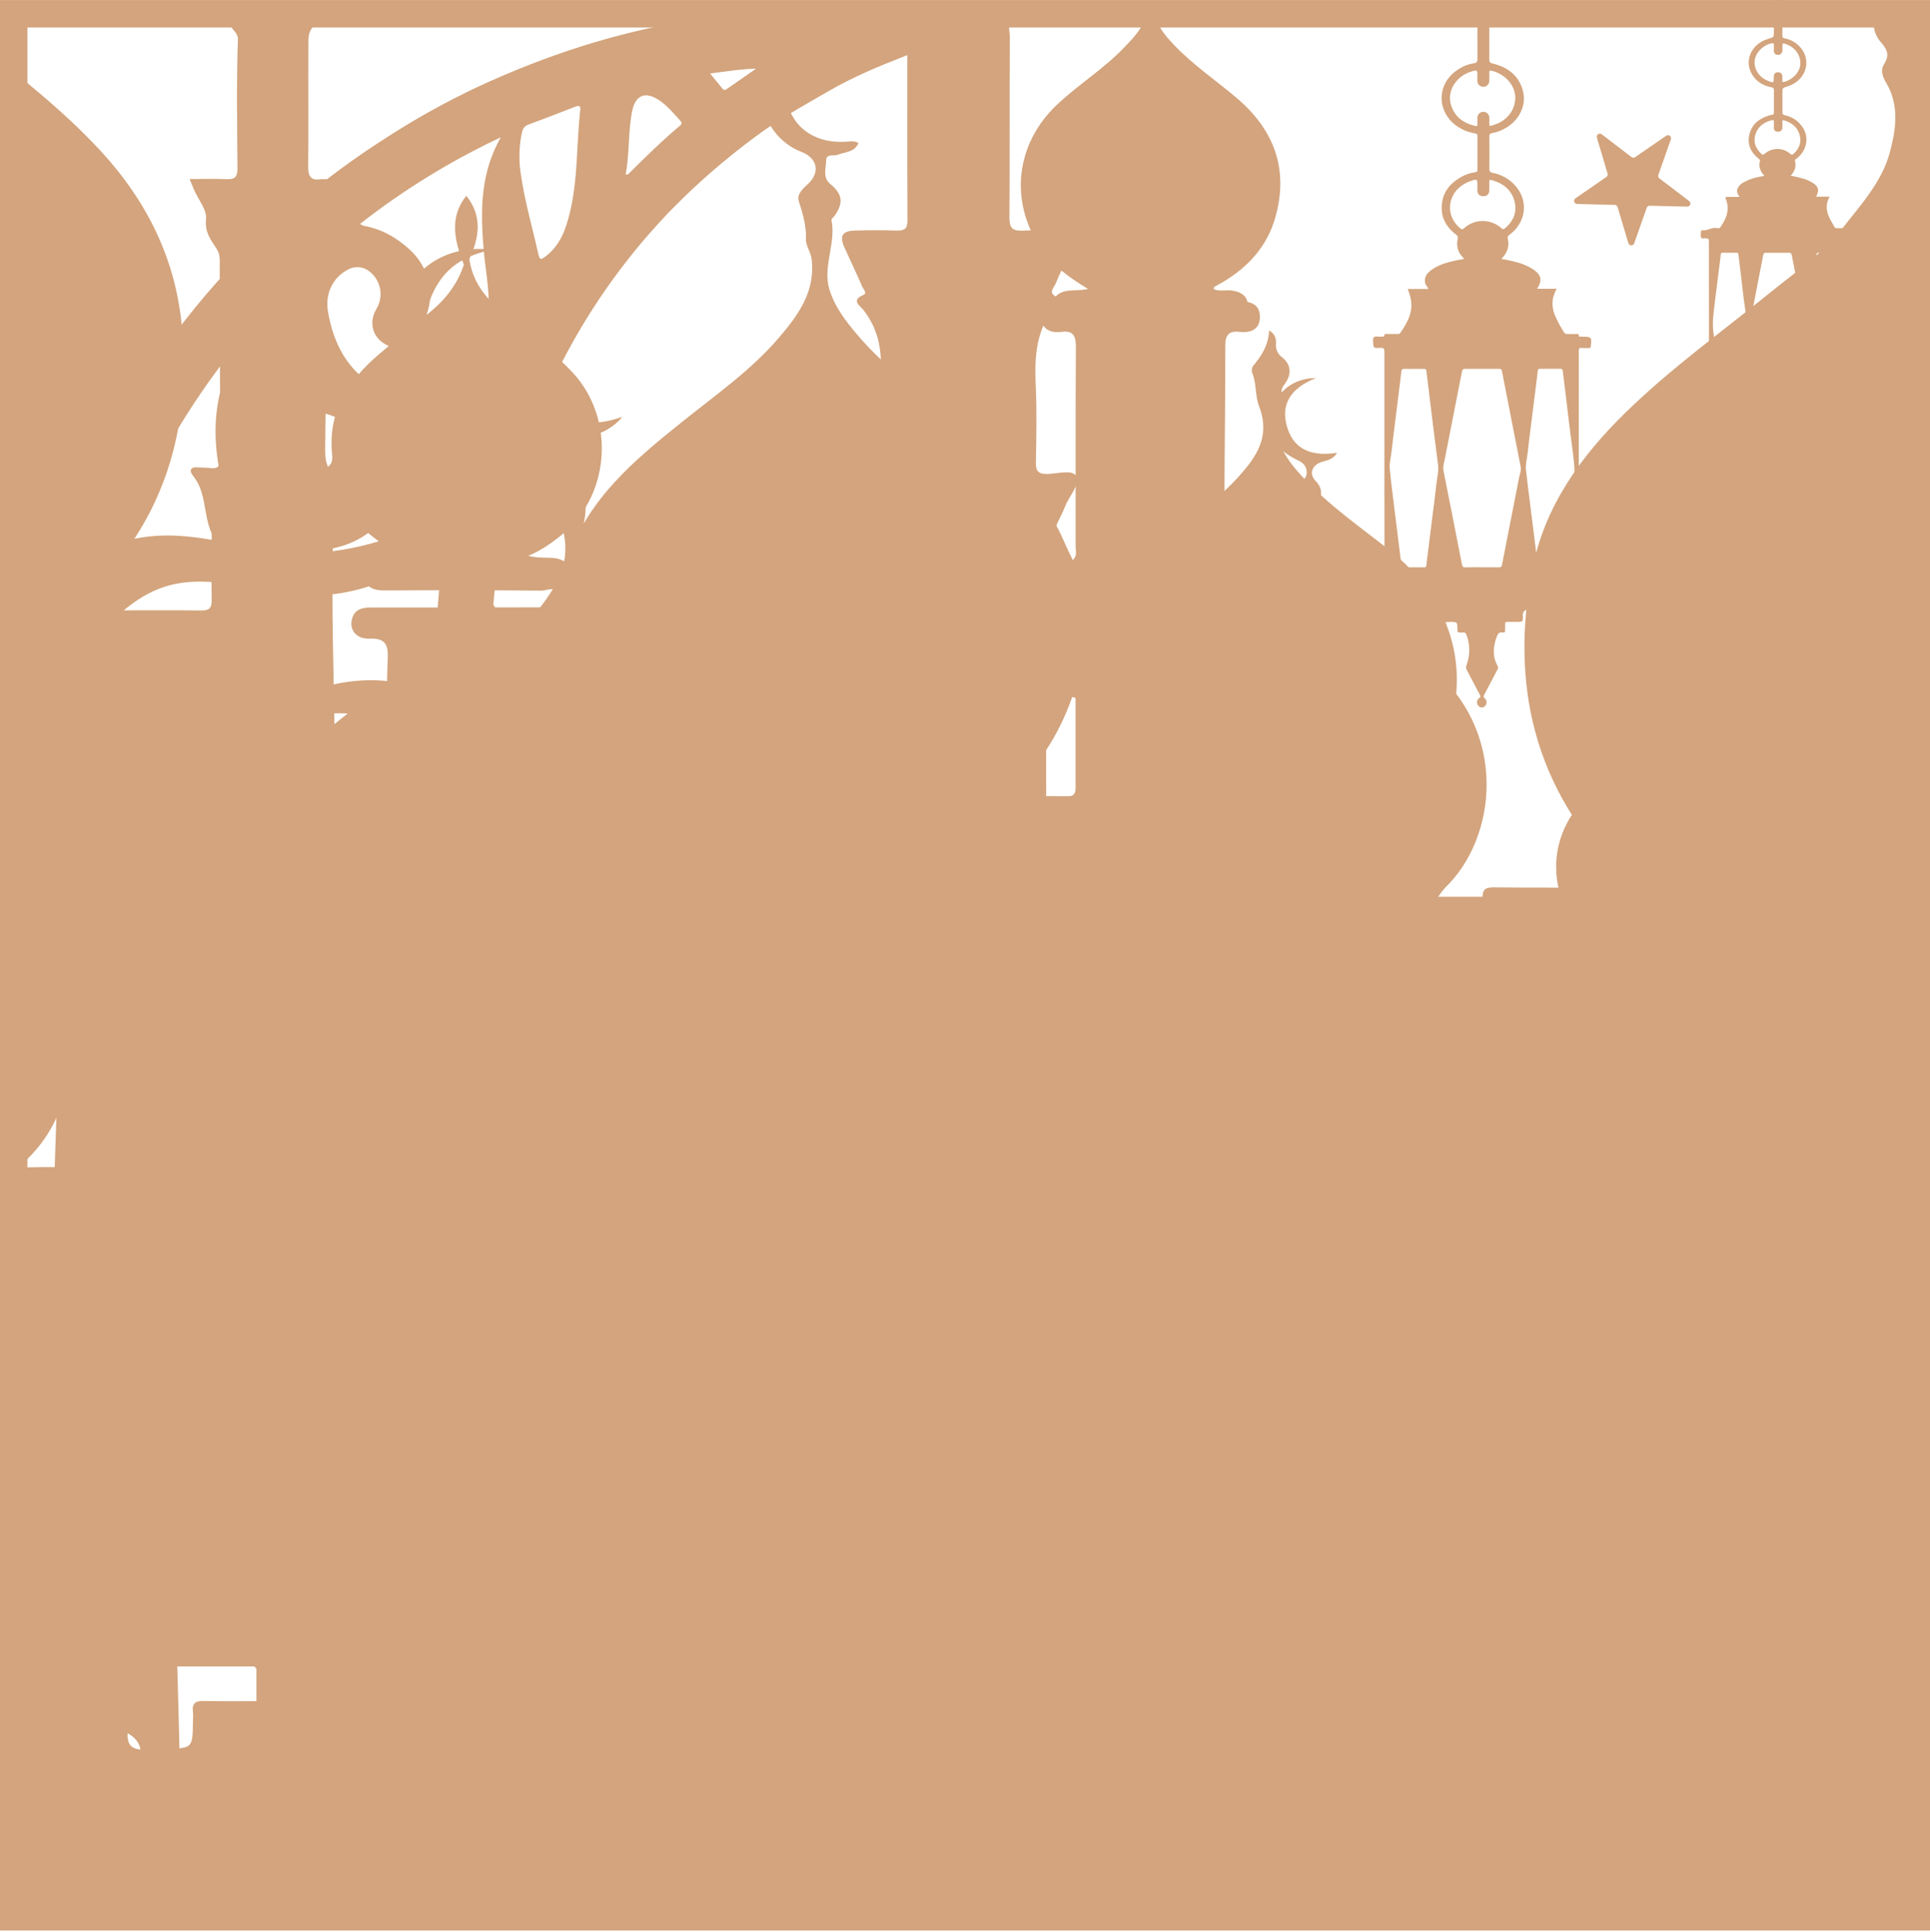
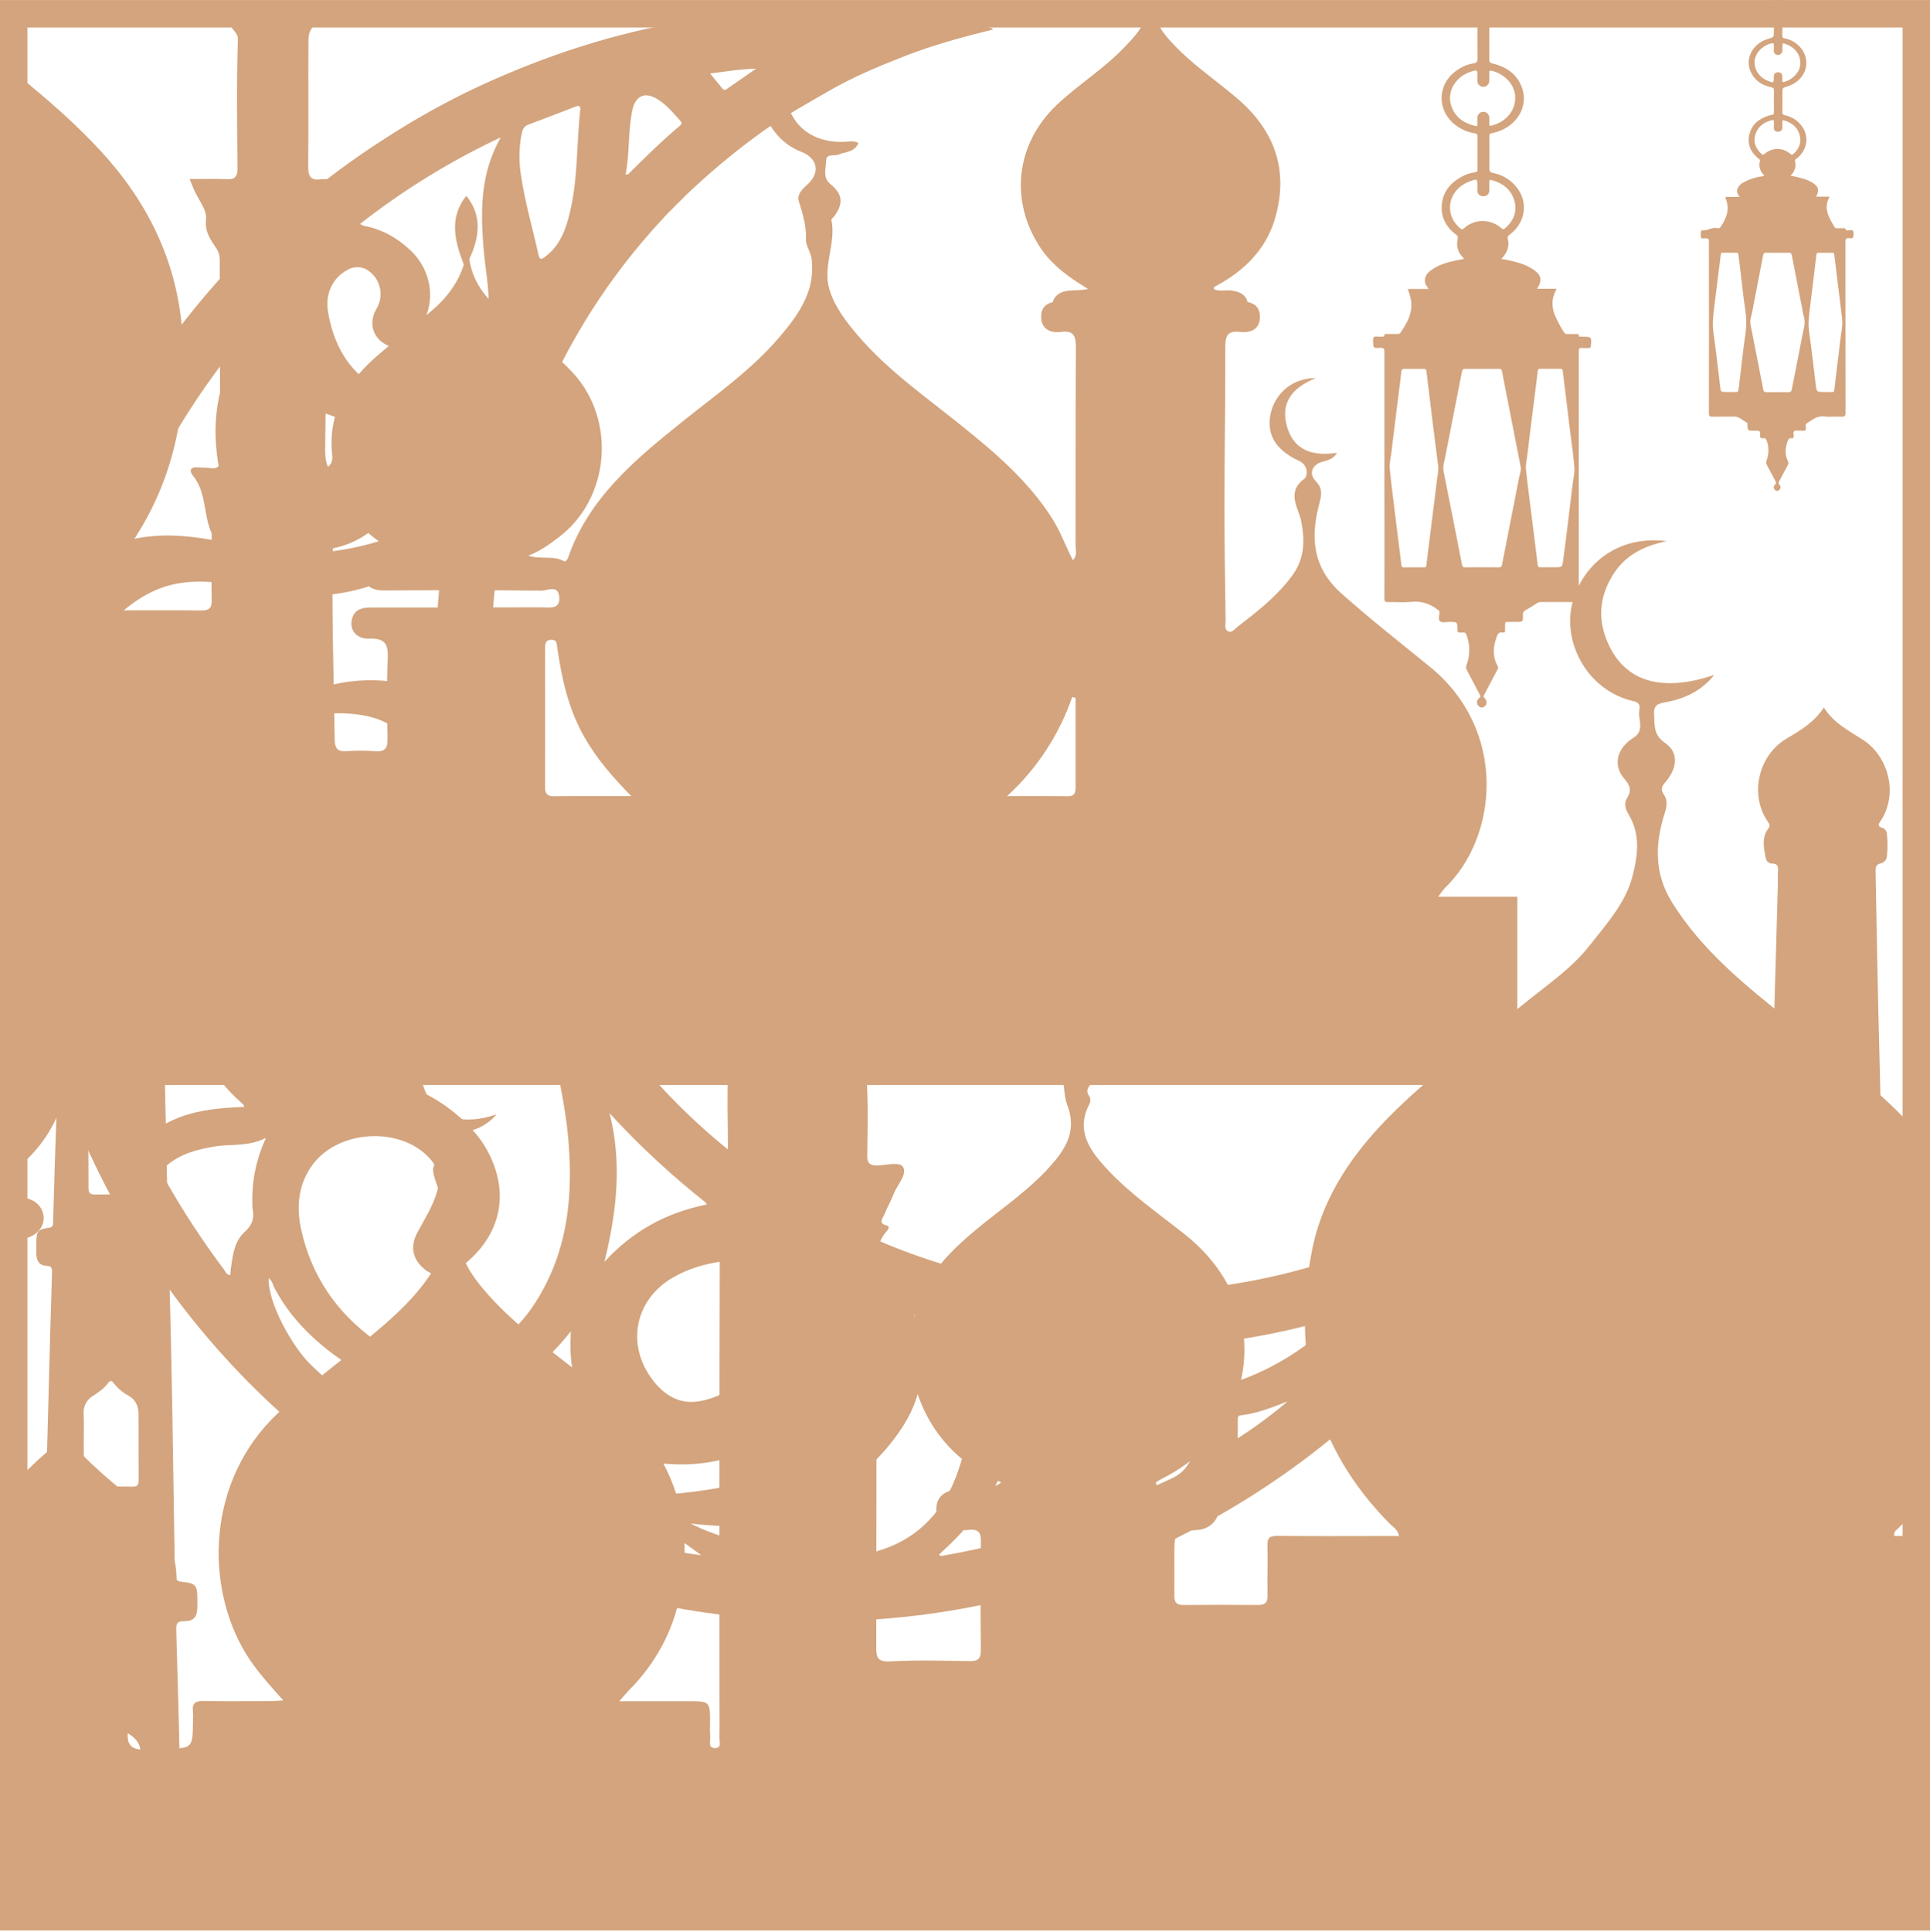
<svg xmlns="http://www.w3.org/2000/svg" width="1056" height="1057" viewBox="0 0 1056 1057" fill="none">
  <path d="M1041 15.03V1041.03H15V15.03H1041ZM1056 0.03H0V1056.03H1056V0.03Z" fill="#D3A47D" />
-   <path d="M140.31 1049.57H456.79C456.79 1044.06 456.79 1038.57 456.79 1033.03C456.79 999.95 456.79 966.87 456.79 933.79C456.79 928.29 456.26 922.79 456.64 917.28C457.58 903.58 464.64 894.04 476.06 887.35C484.58 882.35 493.34 877.77 501.91 872.84C511.766 867.239 520.535 859.912 527.8 851.21C529.1 849.65 530.1 848.33 531.96 850.69C542.08 863.54 555.54 872 569.84 879.36C575.648 882.263 581.286 885.491 586.73 889.03C598.73 897.03 603.73 908.42 603.61 922.62C603.43 947.07 603.56 971.52 603.56 995.97H603.22C603.22 1014.18 603.22 1032.39 603.22 1050.58H916.08C916.08 980.073 916.08 909.567 916.08 839.06C916.08 833.41 916.08 833.41 910.31 833.41C896.16 833.41 882.02 833.41 867.87 833.41C866.87 833.41 865.44 833.98 864.81 832.71C864.4 831.85 865.37 831.23 865.91 830.6C871.063 824.735 874.986 817.896 877.45 810.488C879.913 803.08 880.865 795.253 880.25 787.47C878.71 763.47 869.34 743.62 848.51 730.12C839.39 724.2 829.7 719.17 821.08 712.47C813.91 706.89 808.21 699.91 802.81 692.47C794.23 705.47 782.93 715.15 769.58 722.38C750.72 732.61 735.31 745.83 728.99 767.3C722.28 790.05 723.81 811.42 739.71 830.36C740.35 831.12 741.59 831.79 740.71 833.46C726.13 833.46 711.43 833.33 696.71 833.54C692.71 833.6 691.71 832.33 691.71 828.49C691.87 806.71 691.78 784.92 691.78 763.14C691.78 753.14 691.78 753.2 681.71 753.14C680.36 753.14 678.5 753.85 677.77 752.56C677.04 751.27 678.67 750.07 679.39 748.92C693.014 727.551 700.331 702.772 700.5 677.43C700.83 646.34 692.95 617.43 677.5 590.48C670.141 577.415 660.6 565.706 649.29 555.86C634.51 543.18 617.9 533.23 601.16 523.51C577.11 509.51 555.53 492.82 538.16 470.84C533.75 465.26 530.5 459.84 531.59 452.46C531.915 449.646 531.915 446.804 531.59 443.99C531.34 440.99 532.45 440.64 534.98 441.46C541.69 443.63 548.61 443.79 555.55 443.17C563.55 442.45 570.18 439.92 573.55 436.41C552.35 439.65 535.8 431.7 526.19 413.35C512.04 386.29 518.19 362.28 541.75 342.35C521.75 346.09 506.38 359.1 500.92 376.52C493.68 399.65 502.48 424.77 524 436.75C524.775 437.079 525.428 437.641 525.871 438.357C526.313 439.074 526.523 439.91 526.47 440.75C526.37 446.97 526.4 453.19 526.47 459.42C526.455 461.272 525.79 463.059 524.59 464.47C515.04 476.76 504.97 488.58 493.06 498.67C477.33 511.99 459.29 521.81 441.85 532.54C426.92 541.73 412.35 551.38 400.09 564.11C391.42 573.11 384.54 583.29 378.48 594.24C366.092 616.563 358.955 641.416 357.61 666.91C355.895 694.329 362.369 721.639 376.21 745.37C377.57 747.73 381.27 750.2 379.71 752.37C378.31 754.37 374.12 753.26 371.23 753.01C367.02 752.65 366.08 754.31 366.11 758.29C366.29 781.63 366.11 804.96 366.29 828.29C366.29 831.96 365.58 833.51 361.44 833.44C346.17 833.2 330.89 833.37 315.61 833.37C314.82 833.37 313.87 833.66 313.34 832.42C313.668 831.854 314.032 831.31 314.43 830.79C326.05 817.29 330.64 801.57 328.81 784.01C326.47 761.49 317.12 742.9 297.61 730.32C290.14 725.5 282.51 720.92 275.05 716.08C265.62 709.97 258.25 701.73 251.62 692.52C249.95 694.74 248.51 696.65 247.06 698.52C237.84 710.61 225.35 718.6 212.36 725.89C194.8 735.76 182.52 749.82 177.13 769.48C170.95 792.01 173.44 812.86 189.19 831.11C189.657 831.82 190.075 832.562 190.44 833.33H185.55C172.68 833.33 159.81 833.33 146.94 833.33C139.26 833.33 140.3 832.58 140.29 839.78C140.29 909.74 140.297 979.67 140.31 1049.57ZM839.57 951.37C839.57 946.53 841.85 943.03 845.65 940.37C851.87 936.03 859.06 932.99 863.85 926.08C868.66 933.08 875.97 936.22 882.3 940.62C884.102 941.766 885.581 943.353 886.598 945.231C887.615 947.108 888.135 949.215 888.11 951.35C888.11 969.35 888.11 987.26 888.21 1005.22C888.21 1008.29 887.04 1009.07 884.21 1009.05C870.497 1008.96 856.78 1008.96 843.06 1009.05C840.16 1009.05 839.52 1007.84 839.53 1005.23C839.61 987.29 839.623 969.337 839.57 951.37ZM782.41 937.37C787.031 935.176 791.124 932.011 794.41 928.09C795.8 926.38 796.41 926.51 797.82 928.09C801.317 931.998 805.521 935.211 810.21 937.56C817.21 941.21 820.74 946.47 820.48 954.9C819.97 971.44 820.26 988 820.39 1004.54C820.39 1007.78 819.56 1009.03 816.14 1008.99C802.713 1008.84 789.28 1008.84 775.84 1008.99C772.7 1008.99 771.68 1008.08 771.75 1004.89C771.96 995.98 771.82 987.07 771.82 978.16C771.82 970.66 772.21 963.16 771.72 955.68C771.13 947.03 774.79 941.2 782.41 937.42V937.37ZM703.91 953.08C703.91 947.28 706.06 942.68 711.15 939.61C716.95 936.11 723.07 933.03 727.28 927.44C728.22 926.19 728.92 926.8 729.6 927.67C733.88 933.2 740.09 936.16 745.82 939.74C750.46 942.64 752.56 946.68 752.49 952.12C752.38 960.74 752.49 969.37 752.49 977.99H752.44C752.44 987.05 752.35 996.1 752.5 1005.15C752.5 1008.15 751.44 1009.05 748.5 1009.03C734.92 1008.94 721.343 1008.94 707.77 1009.03C704.92 1009.03 703.77 1008.31 703.83 1005.24C704 987.92 703.92 970.53 703.91 953.13V953.08ZM612.22 798.58C612.3 797.451 612.3 796.319 612.22 795.19C612.22 788.3 612.22 788.3 619.15 788.25C620.28 788.29 621.412 788.27 622.54 788.19C624.87 787.96 626.02 788.81 625.74 791.27C625.695 792.116 625.695 792.964 625.74 793.81C625.74 803.01 625.74 802.9 616.53 802.81C613.4 802.83 611.73 802.03 612.22 798.58ZM598.78 794.4C598.78 788.19 598.78 788.4 604.78 788.21C608.6 788.07 609.83 789.47 609.43 793.08C609.24 795.182 609.24 797.298 609.43 799.4C609.62 802.03 608.43 802.74 605.95 802.82C598.81 803.05 598.82 803.13 598.75 796.08C598.78 795.52 598.77 794.96 598.78 794.4ZM585.09 794.79C585.09 788.36 587.4 786.69 593.81 788.33C596.72 789.08 596.03 791.48 595.74 793.14C595.19 796.33 598.08 800.53 593.91 802.56C591.98 803.49 589.21 802.76 586.82 802.69C585.31 802.69 585.11 801.5 585.11 800.29V795.64L585.09 794.79ZM571.51 794.94C571.6 787.05 570.64 788.52 578.23 788.16C585.3 787.82 581.4 793.04 582.49 795.32C582.51 795.6 582.51 795.88 582.49 796.16C582.13 798.28 583.67 801.25 581.39 802.38C578.93 803.59 575.85 802.86 573.03 802.61C571.74 802.49 571.56 801.5 571.55 800.45C571.52 798.61 571.49 796.77 571.51 794.94ZM558.15 792.27C557.95 790.94 557.36 788.68 559.46 788.39C562.06 788.03 565.06 787.71 567.34 788.67C570.24 789.9 567.82 793.28 568.67 794.97V796.81C568.67 802.28 564.3 805.34 559.53 802.39C556 800.23 558.67 795.7 558.15 792.27ZM547.15 788.27C547.99 788.37 548.84 788.37 549.68 788.27C553.91 787.65 555.79 789.27 555.13 793.65C555.075 794.352 555.075 795.058 555.13 795.76C555.165 796.179 555.165 796.601 555.13 797.02C554.82 798.86 556.19 801.5 553.99 802.39C551.42 803.39 548.44 803.02 545.67 802.46C544.67 802.26 544.58 801.26 544.58 800.4C544.58 797.16 544.58 793.92 544.58 790.69C544.55 788.89 545.39 788.11 547.17 788.24L547.15 788.27ZM536.87 788.33C541.58 788.33 541.58 788.39 541.58 795.16C541.58 795.45 541.58 795.73 541.58 796.01C541.58 802.48 538.33 804.75 532.18 802.73C530.75 802.26 530.62 801.29 530.6 800.14C530.6 798.31 530.55 796.47 530.6 794.64C530.62 787.28 530.05 788.28 536.89 788.3L536.87 788.33ZM518.51 788.52C520.41 787.44 523.51 788.33 525.99 788.52C527.22 788.6 527.42 789.72 527.44 790.74C527.44 792.43 527.44 794.12 527.44 795.81V796.24C527.44 802.54 524.417 804.713 518.37 802.76C515.83 801.93 516.47 799.7 516.73 798.14C517.34 794.82 514.8 790.59 518.53 788.49L518.51 788.52ZM503 797.83C503.075 796.705 503.075 795.575 503 794.45C503 788.16 503 788.16 509.17 788.27C513.73 788.35 513.73 788.35 513.74 795.59V796.85C513.74 802.85 513.74 802.66 507.88 802.85C504 803.03 502.42 801.7 503 797.83ZM489.23 795.83V795.03C489.23 788.26 491.83 786.44 498.37 788.39C499.81 788.82 500.02 789.71 500.02 790.9C500.02 792.59 500.02 794.28 500.02 795.96C500.02 797.23 499.95 798.5 500.02 799.76C500.17 801.95 499.17 802.89 497.02 802.76C496.88 802.75 496.74 802.75 496.6 802.76C489.18 803.21 489.18 803.21 489.21 795.87L489.23 795.83ZM476 788.62C478.49 787.55 481.77 788.29 484.71 788.33C485.98 788.33 486.31 789.27 486.31 790.38C486.31 792.22 486.31 794.05 486.31 795.89C486.31 802.84 484.37 804.3 477.41 802.72C476.07 802.41 475.41 801.82 475.41 800.47C475.41 798.63 475.41 796.8 475.41 794.47C476 792.78 474.21 789.41 476 788.62ZM461.41 795.03C461.41 788.16 463.41 786.69 470.36 788.37C471.71 788.69 472.36 789.37 472.36 790.65C472.36 794.04 472.36 797.44 472.29 800.83C472.312 801.077 472.283 801.326 472.203 801.561C472.122 801.796 471.994 802.012 471.825 802.194C471.656 802.376 471.451 802.52 471.223 802.618C470.994 802.715 470.748 802.764 470.5 802.76L469.65 802.83C461.75 803.67 461.45 803.4 461.45 795.46L461.41 795.03ZM448.63 788.76C451.601 787.82 454.789 787.82 457.76 788.76C459.64 789.45 458.42 792.05 458.68 793.76C458.73 794.462 458.73 795.168 458.68 795.87C458.68 802.46 455.38 804.87 449.13 802.68C448.861 802.618 448.602 802.521 448.36 802.39C447.07 801.38 447.19 789.12 448.63 788.73V788.76ZM432.3 798.11C432.365 797.271 432.365 796.429 432.3 795.59C432.48 787.67 430.87 788.59 439.82 788.25C443.67 788.13 445.39 789.32 444.76 793.25C444.73 793.669 444.73 794.09 444.76 794.51C444.65 803.65 445.91 802.58 436.86 802.9C433.07 803.03 431.75 801.71 432.3 798.08V798.11ZM311.44 938.32C316.51 935.43 321.39 932.39 325.15 927.83C325.94 926.83 326.58 926.12 327.67 927.59C331.77 933.09 337.86 936.01 343.48 939.49C348.83 942.8 351.1 947.44 350.95 953.68C350.75 961.88 350.9 970.09 350.9 978.29H350.79C350.79 987.2 350.71 996.11 350.79 1005.02C350.79 1007.78 350.25 1009.1 347.1 1009.02C333.39 1008.88 319.66 1008.91 305.94 1009.02C303.22 1009.02 302.23 1008.13 302.24 1005.34C302.32 987.53 302.34 969.71 302.19 951.9C302.19 945.13 306.21 941.3 311.44 938.32ZM234.58 952.03C234.58 947.55 236.05 943.76 239.79 941.03C245.89 936.52 253.26 933.69 257.9 927.26C258.59 926.26 259.36 926.71 259.9 927.49C263.82 932.75 269.42 935.83 274.9 938.98C280.81 942.35 283.23 947.38 283.06 954.1C282.85 962.15 283.01 970.22 283.01 978.28C283.01 987.28 282.94 996.37 283.06 1005.42C283.06 1008.18 282.11 1009.11 279.36 1009.09C265.65 1008.99 251.93 1008.97 238.22 1009.09C235.16 1009.09 234.45 1007.92 234.46 1005.09C234.63 987.41 234.57 969.73 234.58 952.03ZM166.67 952.76C166.67 947.25 168.76 942.98 173.51 939.96C179.68 936.04 186.45 932.87 190.94 926.04C195.147 931.15 200.371 935.328 206.28 938.31C212.81 941.72 215.51 946.97 215.28 954.57C214.85 971.24 215.07 987.94 215.2 1004.63C215.2 1007.85 214.36 1009.09 210.93 1009.05C197.5 1008.89 184.07 1008.92 170.63 1009.05C167.47 1009.05 166.56 1008.05 166.63 1004.92C166.76 987.57 166.7 970.18 166.67 952.78V952.76Z" fill="#D3A47D" />
  <path d="M18.16 886.75C23.22 886.36 23.58 888.75 23.43 892.75C22.75 911.1 22.08 929.45 21.7 947.81C21.01 981.02 20.27 1014.23 19.2 1047.43C19.2 1048.16 19.2 1048.88 19.14 1049.6H99.76C99.34 1023.98 99.06 998.35 98.53 972.73C97.97 945.61 97.21 918.49 96.43 891.37C96.34 888.26 96.94 886.76 100.53 886.83C105.89 886.92 107.84 884.68 107.99 879.32C107.99 877.9 107.99 876.49 107.99 875.07C107.99 867.07 107.2 866.07 99.29 865.26C97.05 865.02 96.22 864.26 95.97 861.97C95.35 856.18 95.51 850.39 95.41 844.6C94.99 819.71 94.71 794.83 94.25 769.95C93.803 745.357 93.26 720.767 92.62 696.18C92.62 693.8 93.28 692.61 95.7 692.18C98.12 691.75 99.48 689.76 99.54 687.18C99.63 683.65 99.66 680.11 99.54 676.58C99.45 674.26 98.22 672.17 95.85 672.05C92 671.85 91.85 669.59 91.85 666.7C91.36 642.53 90.76 618.37 90.27 594.2C89.89 575.83 89.66 557.46 89.27 539.1C88.83 518.18 88.27 497.27 87.78 476.35C87.78 474.43 87.71 472.92 90.29 472.35C93.09 471.75 94.29 469.41 94.29 466.57C94.29 463.73 94.37 460.92 94.29 458.09C94.29 456.02 93.65 453.98 91.68 453.09C89.34 452.03 90.3 450.94 91.16 449.57C101.29 433.48 96.54 413.57 80.23 403.62C73.48 399.51 66.53 395.62 61.92 388.87C60.75 387.17 60.06 387.72 59.15 389.02C54.74 395.36 48.53 399.63 41.85 403.02C25.38 411.41 18.85 435.82 30.29 450.02C31.04 450.95 31.53 451.52 30.07 452.65C26.32 455.54 25.3 466.92 28.18 470.59C28.537 471.124 29.007 471.574 29.556 471.908C30.105 472.241 30.721 472.45 31.36 472.52C34.14 472.63 34.36 474.26 34.29 476.52C33.96 485.14 33.67 493.75 33.5 502.37C33.07 523.71 32.84 545.06 32.29 566.37C31.69 589.25 30.8 612.12 30.05 634.99C29.7 645.99 29.39 656.99 29.05 668.05C29 669.7 29.35 671.28 26.7 671.63C20.7 672.43 19.95 673.49 19.88 679.54C19.88 681.66 19.88 683.79 19.88 685.91C19.93 689.67 21.54 692.28 25.53 692.45C28.06 692.55 28.53 693.61 28.48 695.87C27.813 716.917 27.21 737.967 26.67 759.02C25.77 792.65 24.85 826.29 24.15 859.92C24.07 863.84 23.32 865.44 19.04 865.24C13.6 864.98 11.98 866.89 11.84 872.24C11.77 874.92 11.73 877.61 11.84 880.3C12.15 884.68 14 887.03 18.16 886.75ZM53.58 611.75C56.32 610.23 58.12 606.42 60.71 606.27C62.97 606.14 64.82 610 67.52 611.36C71.75 613.48 73.4 617.11 73.24 621.81C73.08 626.32 73.24 630.81 73.24 635.35H73C73 640.3 73 645.24 73 650.18C73 652.52 72.09 653.48 69.73 653.44C63.8 653.35 57.87 653.32 51.94 653.44C49.44 653.44 48.41 652.61 48.43 650.02C48.43 640.13 48.37 630.25 48.33 620.37C48.282 618.581 48.752 616.817 49.684 615.29C50.615 613.762 51.968 612.536 53.58 611.76V611.75ZM50.8 763.6C53.86 761.6 56.98 759.6 59.12 756.55C60.23 754.94 61.19 755.16 62.32 756.74C64.505 759.528 67.246 761.83 70.37 763.5C74.19 765.73 75.76 769.14 75.78 773.36C75.78 785.49 75.78 797.63 75.84 809.76C75.84 812.24 75.19 813.28 72.52 813.23C64.62 813.077 56.717 813.077 48.81 813.23C46.29 813.23 45.73 812.3 45.81 810.02C45.93 803.67 45.81 797.32 45.81 791.02C45.81 785.09 45.96 779.16 45.76 773.24C45.621 771.324 46.02 769.406 46.91 767.704C47.8 766.001 49.147 764.58 50.8 763.6ZM49.55 948.24C52.938 946.435 55.874 943.888 58.14 940.79C59.39 939.01 60.38 939.08 61.62 940.87C64.01 944.31 67.44 946.64 70.92 948.78C74.75 951.14 76.92 954.43 76.99 958.78C77.22 967.78 77.24 976.86 77.3 985.9C77.3 991.42 77.23 996.9 77.3 1002.44C77.36 1005.02 76.37 1005.88 73.82 1005.85C64.487 1005.75 55.153 1005.75 45.82 1005.85C43.14 1005.85 42.46 1004.77 42.5 1002.32C42.6 995.11 42.5 987.9 42.5 980.69H42.42C42.42 974.33 42.52 967.97 42.42 961.62C42.36 955.81 44.22 951.24 49.55 948.24Z" fill="#D3A47D" />
  <path d="M958.18 886.8C961.57 886.69 962.44 887.9 962.01 890.89C961.89 891.73 962.01 892.59 961.95 893.44C960.3 932.27 959.64 971.14 958.6 1009.99C958.24 1023.52 957.84 1036.99 957.48 1050.57H1038.21C1038.02 1042.19 1037.83 1033.81 1037.66 1025.42C1037.38 1012.14 1037.1 998.853 1036.83 985.56C1036.16 954.053 1035.5 922.54 1034.83 891.02C1034.76 887.94 1035.57 886.82 1038.83 886.82C1044.09 886.82 1045.57 885.16 1045.83 879.93C1045.98 877.11 1045.76 874.27 1045.95 871.45C1046.23 867.2 1043.73 864.96 1040.15 865.34C1034.45 865.93 1033.86 862.97 1034.05 858.66C1034.16 856.26 1034.05 853.85 1034.05 851.45C1033.68 829.39 1033.39 807.33 1032.92 785.28C1032.3 755.6 1031.6 725.933 1030.81 696.28C1030.75 694 1031.13 692.67 1033.7 692.21C1036.81 691.65 1038.21 689.21 1038.01 686.21C1037.68 681.49 1039.93 676.21 1035.24 672.33C1035.02 672.137 1034.75 672.024 1034.46 672.01C1029.86 672.01 1030.06 668.71 1030.01 665.57C1029.59 636.31 1029.17 607.05 1028.35 577.8C1027.41 544.31 1026.92 510.8 1026.23 477.33C1026.23 475.03 1025.96 472.85 1029.23 472.23C1030.07 472.022 1030.83 471.557 1031.4 470.9C1031.97 470.243 1032.32 469.425 1032.41 468.56C1032.87 464.342 1032.87 460.088 1032.41 455.87C1032.32 455.155 1032.02 454.483 1031.55 453.937C1031.08 453.391 1030.45 452.996 1029.76 452.8C1027.31 452.04 1027.63 451.1 1028.86 449.25C1039.25 433.66 1032.64 413.25 1019.39 404.76C1011.59 399.76 1003.28 395.53 997.94 387.03C992.63 395.14 985.06 399.58 977.52 404.03C961.98 413.26 957.12 434.82 967.31 449.52C968.26 450.88 968.74 451.62 967.43 453.4C963.75 458.4 965.07 464.12 966.22 469.63C966.371 470.344 966.741 470.993 967.279 471.486C967.817 471.979 968.496 472.292 969.22 472.38C973.56 472.29 972.96 475.04 972.78 477.77C972.66 479.6 972.78 481.45 972.78 483.28C971.78 518.747 970.78 554.21 969.78 589.67C969.074 615.803 968.43 641.937 967.85 668.07C967.79 670.55 967.13 671.63 964.5 671.63C960.33 671.63 958.36 673.89 958.58 678.13C958.72 680.81 958.69 683.51 958.58 686.19C958.44 690.01 960.32 692.19 963.98 692.39C966.67 692.54 967.25 693.66 967.13 696.09C966.8 703.29 966.63 710.49 966.42 717.7C965.84 737.61 965.21 757.53 964.72 777.44C964.04 804.86 963.36 832.28 962.95 859.7C962.88 863.91 961.9 865.46 957.51 865.21C952.22 864.92 950.42 866.99 950.24 872.29C950.16 874.41 950.24 876.54 950.24 878.66C950.16 884.88 952 887.03 958.18 886.8ZM991.33 612.26C994.44 610.64 996.45 605.77 999.33 606.45C1001.96 607.06 1004.39 610.57 1007.17 612.45C1008.54 613.322 1009.65 614.557 1010.37 616.018C1011.09 617.479 1011.39 619.109 1011.24 620.73C1011.06 625.37 1011.24 630.04 1011.24 634.73C1011.24 639.95 1011.17 645.17 1011.24 650.39C1011.29 652.62 1010.39 653.39 1008.29 653.39C1002.08 653.35 995.867 653.35 989.66 653.39C987.5 653.39 986.66 652.39 986.66 650.25C986.66 640.09 986.56 629.94 986.6 619.78C986.577 618.203 987.011 616.654 987.85 615.319C988.69 613.984 989.899 612.922 991.33 612.26ZM989.89 763.11C992.74 761.33 995.64 759.47 997.55 756.55C998.55 755.08 999.39 754.98 1000.4 756.47C1002.4 759.47 1005.4 761.47 1008.4 763.28C1012.55 765.72 1014.08 769.28 1014.05 773.87C1013.97 785.59 1013.79 797.3 1013.89 809.02C1013.89 812.39 1012.8 813.37 1009.51 813.26C1002.45 813.04 995.38 813.01 988.33 813.26C984.66 813.41 983.78 812.05 983.92 808.65C984.16 802.73 983.98 796.79 983.98 790.86H983.88C983.88 785.5 984.08 780.12 983.88 774.77C983.68 769.42 985.5 765.86 989.89 763.11ZM980.89 959.03C980.899 957.177 981.359 955.353 982.23 953.717C983.101 952.081 984.357 950.682 985.89 949.64C989.83 946.72 994.37 944.5 997.05 940.07C998.05 938.43 998.88 939.52 999.59 940.44C1002.39 943.818 1005.74 946.708 1009.49 948.99C1011.42 950.179 1013 951.867 1014.06 953.876C1015.11 955.886 1015.61 958.143 1015.49 960.41C1015.41 967.2 1015.49 973.98 1015.49 980.77H1015.4C1015.4 987.97 1015.32 995.19 1015.4 1002.39C1015.4 1004.91 1014.68 1005.91 1012.05 1005.88C1002.72 1005.77 993.383 1005.77 984.05 1005.88C981.66 1005.88 980.78 1005.05 980.79 1002.7C980.85 988.14 980.78 973.58 980.91 959.03H980.89Z" fill="#D3A47D" />
  <path d="M814.88 9.32C814.88 17.05 814.88 24.8 814.88 32.53C814.88 33.98 815.31 34.42 816.68 34.74C824.38 36.55 830.31 40.67 832.92 48.44C835.69 56.73 831.72 65.68 823.54 70.2C821.343 71.473 818.94 72.353 816.44 72.8C815.22 72.99 814.89 73.48 814.9 74.67C814.96 80.54 815.01 86.4 814.9 92.27C814.9 93.84 815.42 94.27 816.79 94.58C819.653 95.104 822.38 96.204 824.805 97.812C827.231 99.421 829.304 101.506 830.9 103.94C836.22 112.03 834.09 122.46 825.9 128.44C825.494 128.651 825.179 129.004 825.017 129.432C824.854 129.86 824.856 130.333 825.02 130.76C826.02 134.96 824.57 138.46 821.46 141.62C824.857 142.18 828.217 142.948 831.52 143.92C834.161 144.747 836.677 145.927 839 147.43C843.38 150.43 844 153.43 841 157.98H851.7C850.826 159.644 850.154 161.406 849.7 163.23C849.133 166.519 849.583 169.903 850.99 172.93C852.316 175.973 853.888 178.903 855.69 181.69C855.876 182.05 856.167 182.345 856.524 182.536C856.881 182.727 857.288 182.805 857.69 182.76C859.022 182.68 860.358 182.68 861.69 182.76C862.55 182.76 863.88 182.12 863.93 183.91C863.93 184.2 864.42 184.18 864.72 184.18H865.8C870.8 184.18 871.02 184.42 870.39 189.48C870.3 190.21 870.02 190.39 869.39 190.37C868.12 190.37 866.84 190.46 865.58 190.32C864.06 190.15 863.82 190.8 863.83 192.15C863.89 201.28 863.83 210.41 863.83 219.55C863.83 255.403 863.83 291.26 863.83 327.12C863.83 329.03 863.28 329.38 861.53 329.35C855.53 329.24 849.53 329.35 843.53 329.29C842.567 329.257 841.617 329.522 840.81 330.05C838.81 331.34 836.86 332.63 834.81 333.74C834.271 333.984 833.827 334.398 833.546 334.918C833.264 335.438 833.16 336.036 833.25 336.62C833.35 340.19 833.25 340.19 829.71 340.19C828.02 340.19 826.32 340.19 824.63 340.19C823.75 340.19 823.46 340.49 823.5 341.34C823.56 342.49 823.5 343.64 823.5 344.79C823.56 345.79 823.21 346.18 822.27 346C820.27 345.59 819.53 346.66 818.89 348.43C816.89 353.89 816.52 359.22 819.49 364.43C819.648 364.716 819.718 365.042 819.691 365.368C819.664 365.693 819.542 366.004 819.34 366.26C816.93 370.84 814.55 375.45 812.1 380.02C811.65 380.86 811.53 381.3 812.39 382.02C812.701 382.287 812.95 382.617 813.121 382.989C813.292 383.361 813.38 383.766 813.38 384.175C813.38 384.584 813.292 384.989 813.121 385.361C812.95 385.733 812.701 386.063 812.39 386.33C812.169 386.56 811.902 386.741 811.606 386.86C811.31 386.979 810.992 387.033 810.674 387.02C810.355 387.007 810.043 386.926 809.758 386.783C809.473 386.64 809.221 386.438 809.02 386.19C808.719 385.91 808.484 385.566 808.332 385.184C808.18 384.802 808.115 384.391 808.14 383.981C808.166 383.571 808.283 383.171 808.482 382.811C808.68 382.452 808.956 382.14 809.29 381.9C810.37 381.17 810.02 380.65 809.61 379.9C807.25 375.42 804.92 370.9 802.53 366.45C802.307 366.067 802.177 365.636 802.151 365.193C802.125 364.75 802.203 364.307 802.38 363.9C804.376 358.665 804.425 352.888 802.52 347.62C802.08 346.37 801.6 345.8 800.29 346.01C799.88 346.07 799.44 346.01 799.03 346.01C797.74 346.2 797.42 345.64 797.42 344.4C797.42 340.2 797.42 340.21 793.23 340.19C791.42 340.19 789.14 340.79 787.94 339.92C786.74 339.05 787.64 336.65 787.58 334.92C787.58 334.38 787.51 333.99 787 333.75C786.779 333.649 786.571 333.521 786.38 333.37C784.382 331.755 782.079 330.557 779.609 329.85C777.138 329.142 774.551 328.938 772 329.25C767.86 329.62 763.66 329.25 759.49 329.36C757.94 329.36 757.49 329.05 757.49 327.36C757.56 308.07 757.49 288.78 757.49 269.49C757.49 243.85 757.49 218.213 757.49 192.58C757.49 190.82 757.19 190.18 755.27 190.29C751.27 190.5 751.39 190.38 751.27 186.46C751.19 184.56 751.74 183.85 753.63 184.13C754.472 184.2 755.318 184.2 756.16 184.13C756.82 184.13 757.51 184.28 757.52 183.22C757.52 182.48 758.22 182.7 758.65 182.7C760.65 182.7 762.65 182.7 764.65 182.7C764.945 182.752 765.248 182.721 765.525 182.609C765.803 182.498 766.043 182.311 766.22 182.07C769 177.95 771.62 173.76 772.16 168.66C772.55 165.04 771.64 161.66 770.24 158.1H781.6C780.96 156.73 779.91 155.83 779.7 154.51C779.25 151.64 780.63 149.62 782.77 147.99C786.9 144.85 791.77 143.49 796.77 142.43C798.12 142.14 799.49 141.92 800.87 141.67C800.87 140.92 800.23 140.67 799.87 140.21C798.763 138.957 797.975 137.456 797.571 135.834C797.167 134.211 797.16 132.516 797.55 130.89C797.91 129.45 797.43 128.89 796.44 128.16C791.88 124.62 788.93 120.06 788.83 114.16C788.67 105.66 793.2 100.03 800.48 96.29C802.581 95.218 804.851 94.514 807.19 94.21C808.13 94.08 808.39 93.77 808.38 92.86C808.38 86.7 808.38 80.53 808.38 74.36C808.38 73.29 807.92 73.1 807.04 72.95C802.908 72.319 799.02 70.592 795.78 67.95C785.37 59.28 786.78 44.37 798.58 37.53C800.93 36.037 803.567 35.052 806.32 34.64C808.14 34.43 808.42 33.64 808.4 31.97C808.31 24.41 808.4 16.85 808.4 9.3L814.88 9.32ZM810.88 310.32C813.96 310.32 817.04 310.32 820.13 310.32C821.13 310.32 821.59 310.17 821.81 309.02C824.89 293.14 828.07 277.29 831.14 261.41C831.53 259.41 832.43 257.41 832.01 255.23C828.597 237.83 825.19 220.423 821.79 203.01C821.59 201.95 821.17 201.76 820.26 201.77C814.027 201.77 807.8 201.77 801.58 201.77C800.58 201.77 800.15 202.05 799.94 203.14C796.86 218.96 793.69 234.75 790.63 250.57C790.17 252.96 789.34 255.3 789.86 257.85C793.26 274.83 796.613 291.83 799.92 308.85C800.17 310.15 800.68 310.38 801.81 310.37C804.85 310.26 807.87 310.3 810.9 310.3L810.88 310.32ZM773.7 201.77C771.95 201.77 770.19 201.85 768.45 201.77C767.25 201.69 766.85 202.21 766.73 203.26C766.53 205.12 766.313 206.977 766.08 208.83C765.3 215.11 764.517 221.39 763.73 227.67C762.92 234.19 762.09 240.67 761.35 247.23C760.99 250.34 760.1 253.45 760.41 256.56C761.15 264.18 762.16 271.77 763.08 279.36C763.88 285.95 764.72 292.52 765.53 299.1C765.94 302.33 766.31 305.57 766.74 308.79C766.84 309.5 766.74 310.37 768.01 310.35C771.76 310.29 775.51 310.35 779.26 310.35C780.1 310.35 780.37 310.09 780.45 309.22C780.64 306.94 780.98 304.67 781.27 302.4C782.07 295.94 782.873 289.483 783.68 283.03C784.48 276.63 785.36 270.24 786.05 263.83C786.38 260.78 787.24 257.75 786.87 254.66C785.98 247.3 784.98 239.95 784.07 232.6C782.837 222.727 781.633 212.857 780.46 202.99C780.34 202.04 780.05 201.76 779.15 201.79C777.33 201.8 775.52 201.76 773.7 201.77ZM848.08 310.3H850.8C854.65 310.3 854.8 310.3 855.29 306.5C856.29 299.28 857.15 292.03 858.05 284.8C858.863 278.22 859.66 271.637 860.44 265.05C860.81 261.94 861.65 258.79 861.44 255.72C860.89 248.72 859.79 241.72 858.93 234.72C858.15 228.32 857.4 221.91 856.62 215.51C856.12 211.38 855.62 207.25 855.09 203.13C855 202.42 854.92 201.72 853.84 201.73C850.09 201.78 846.34 201.73 842.6 201.73C841.6 201.73 841.43 202.13 841.36 203.03C841.17 205.31 840.82 207.58 840.54 209.85C839.74 216.25 838.937 222.65 838.13 229.05C837.32 235.56 836.46 242.05 835.73 248.6C835.42 251.35 834.64 254.1 834.92 256.87C835.54 262.87 836.35 268.87 837.09 274.81C838.52 286.23 839.98 297.65 841.36 309.08C841.47 310.08 841.8 310.31 842.67 310.29C844.45 310.28 846.27 310.3 848.08 310.3ZM808.35 42.03C808.35 38.03 808.35 38.03 804.51 39.32C804.11 39.46 803.71 39.59 803.32 39.75C795.96 42.82 791.85 50.25 793.86 57.22C795.81 63.96 800.75 67.41 807.35 68.92C808.35 69.13 808.35 68.77 808.35 68.06C808.35 66.74 808.35 65.41 808.35 64.06C808.441 63.265 808.82 62.531 809.414 61.995C810.009 61.46 810.779 61.161 811.579 61.153C812.379 61.146 813.154 61.431 813.758 61.956C814.363 62.48 814.754 63.207 814.86 64C814.925 65.269 814.925 66.541 814.86 67.81C814.81 68.81 815.27 68.95 816.07 68.73L817.07 68.42C824.52 66.2 829.22 60.18 829.07 53.08C828.91 46.6 823.58 40.57 816.43 38.76C815.43 38.5 814.72 38.45 814.85 39.9C814.98 41.35 814.85 42.9 814.85 44.43C814.796 45.265 814.424 46.047 813.81 46.616C813.197 47.184 812.388 47.496 811.552 47.487C810.715 47.478 809.914 47.149 809.313 46.568C808.712 45.986 808.357 45.196 808.32 44.36C808.33 43.62 808.35 42.83 808.35 42.03ZM808.35 101.94C808.35 97.7 808.35 97.7 804.23 99.2L803.89 99.31C792.3 103.8 789.73 117.14 798.94 124.87C799.71 125.52 800.16 125.68 801.02 124.87C803.783 122.341 807.383 120.922 811.129 120.887C814.874 120.852 818.501 122.203 821.31 124.68C822.38 125.68 822.94 125.38 823.81 124.6C828.25 120.6 830.26 115.65 828.58 109.79C826.79 103.52 822.12 100.13 816.03 98.47C815.17 98.24 814.82 98.47 814.86 99.39C814.93 100.9 814.86 102.39 814.86 103.92C814.86 106.19 813.75 107.33 811.59 107.32C809.43 107.31 808.35 106.14 808.33 103.89C808.34 103.29 808.35 102.62 808.35 101.96V101.94Z" fill="#D3A47D" />
  <path d="M975.31 0.03C975.31 6.56 975.31 13.09 975.21 19.62C975.21 20.9 976.06 20.87 976.84 21.06C980.487 21.829 983.717 23.929 985.9 26.95C990.96 34.11 987.9 43.36 979.32 46.8C978.87 46.98 978.41 47.12 977.95 47.27C975.24 48.15 975.25 48.15 975.24 50.95C975.24 54.33 975.32 57.72 975.24 61.11C975.19 62.43 975.66 62.87 976.85 63.11C980.065 63.794 982.963 65.524 985.09 68.03C990.15 73.68 989.29 81.82 983.09 86.68C982.57 87.09 981.92 87.33 982.15 88.21C982.96 91.21 981.94 93.78 979.73 96.12C982.409 96.584 985.054 97.222 987.65 98.03C989.123 98.54 990.535 99.211 991.86 100.03C995.05 102.12 995.55 104.03 993.69 107.58H1001.05C997.49 114.06 1000.77 119.19 1003.88 124.35C1004.21 124.9 1004.66 124.83 1005.12 124.84C1006.12 124.84 1007.18 124.84 1008.21 124.84C1008.84 124.84 1009.52 124.55 1009.92 125.62C1010.19 126.33 1011.37 125.97 1012.1 125.89C1013.79 125.69 1014.27 126.33 1014.17 127.97C1014.03 130.32 1014.17 130.44 1011.72 130.28C1010.07 130.18 1009.72 130.71 1009.72 132.28C1009.77 163.42 1009.79 194.56 1009.8 225.7C1009.8 227.38 1009.52 228.02 1007.68 227.92C1004.48 227.75 1001.24 228.17 998.07 227.8C994.07 227.33 991.55 229.8 988.59 231.55C987.59 232.1 988.08 233.22 988.11 234.07C988.11 235.23 987.81 235.76 986.59 235.6C986.048 235.555 985.503 235.555 984.96 235.6C983.88 235.6 982.59 235.33 981.77 235.81C980.95 236.29 981.46 237.7 981.44 238.69C981.42 239.68 980.83 239.79 980.13 239.69C978.99 239.54 978.55 240.15 978.2 241.1C976.82 244.86 976.41 248.62 978.3 252.32C978.484 252.659 978.566 253.045 978.536 253.43C978.506 253.815 978.365 254.183 978.13 254.49C976.6 257.36 975.13 260.25 973.57 263.12C973.15 263.9 972.88 264.46 973.72 265.27C974.56 266.08 974.36 267.27 973.39 268.11C973.238 268.262 973.055 268.379 972.853 268.452C972.65 268.525 972.435 268.552 972.221 268.532C972.007 268.512 971.8 268.445 971.615 268.336C971.43 268.226 971.271 268.078 971.15 267.9C970.947 267.735 970.784 267.527 970.672 267.291C970.559 267.055 970.501 266.796 970.501 266.535C970.501 266.274 970.559 266.015 970.672 265.779C970.784 265.543 970.947 265.335 971.15 265.17C972.09 264.41 971.79 263.89 971.37 263.09C969.83 260.23 968.37 257.3 966.81 254.46C966.578 254.085 966.438 253.659 966.403 253.219C966.369 252.779 966.439 252.337 966.61 251.93C967.915 248.454 967.947 244.628 966.7 241.13C966.31 239.98 965.8 239.51 964.7 239.7C963.28 239.94 962.96 239.29 963.01 237.98C963.09 235.62 963.01 235.62 960.6 235.61H959.69C956.24 235.61 956.24 235.61 956.1 232.22C956.1 231.87 956.28 231.4 955.89 231.22C953.48 230.12 951.71 227.75 948.67 227.85C944.75 227.98 940.81 227.85 936.88 227.92C935.32 227.97 935.02 227.47 935.02 226C935.067 194.92 935.067 163.84 935.02 132.76C935.02 130.37 935.02 130.4 932.62 130.34C931.98 130.34 930.93 130.8 930.76 129.88C930.504 128.64 930.528 127.359 930.83 126.13C930.83 126.03 931.15 125.93 931.3 125.95C934.22 126.4 936.77 124.06 939.74 124.83C940.64 125.07 941.15 124.49 941.63 123.83C944.82 119.18 946.53 114.29 944.25 108.7C943.88 107.82 944.25 107.7 945.04 107.7C947.2 107.7 949.36 107.7 951.83 107.7C950.75 106.22 950.07 104.83 950.66 103.22C951.391 101.607 952.685 100.316 954.3 99.59C957.108 98.085 960.151 97.071 963.3 96.59L965.42 96.2C963.18 93.84 962.08 91.2 962.98 88.08C963.15 87.45 962.76 87.23 962.37 86.93C958 83.43 955.8 79.03 957.22 73.4C958.64 67.77 962.65 64.78 967.94 63.17C968.391 62.995 968.867 62.89 969.35 62.86C970.44 62.86 970.61 62.31 970.6 61.38C970.6 57.38 970.55 53.38 970.6 49.38C970.6 48.38 970.37 47.97 969.29 47.76C964.59 46.82 960.71 44.53 958.36 40.2C954.57 33.2 958.01 24.95 965.94 21.78C966.5 21.56 967.07 21.36 967.65 21.19C970.55 20.35 970.57 20.36 970.57 17.41C970.57 11.61 970.57 5.807 970.57 0L975.31 0.03ZM972.55 138.27C970.44 138.27 968.32 138.27 966.21 138.27C965.35 138.27 964.95 138.49 964.77 139.43C962.77 149.75 960.69 160.06 958.77 170.43C958.35 172.7 957.34 174.94 957.77 177.31C960.08 189.23 962.47 201.13 964.77 213.05C965.02 214.36 965.55 214.55 966.66 214.53C970.59 214.53 974.52 214.43 978.44 214.53C979.92 214.58 980.22 213.94 980.44 212.72C982.3 203.11 984.29 193.52 986.09 183.89C986.75 180.34 988.15 176.81 986.95 173.07C986.64 171.912 986.396 170.736 986.22 169.55C984.26 159.55 982.303 149.523 980.35 139.47C980.16 138.47 979.68 138.24 978.73 138.27C976.66 138.31 974.61 138.27 972.55 138.27ZM946.31 214.46C947.396 214.4 948.484 214.4 949.57 214.46C950.77 214.6 951.16 214.03 951.28 212.99C951.66 209.703 952.05 206.413 952.45 203.12C953.23 196.78 953.86 190.42 954.83 184.12C955.62 179.004 955.62 173.796 954.83 168.68C953.83 162.31 953.22 155.89 952.44 149.49C952.04 146.2 951.66 142.91 951.23 139.63C951.14 138.96 951.16 138.2 950.03 138.23C947.56 138.31 945.03 138.23 942.6 138.23C941.99 138.23 941.6 138.3 941.54 139.08C941.23 141.95 940.83 144.82 940.47 147.69C939.67 154.08 938.9 160.48 938.09 166.87C937.43 172 936.8 177.08 937.55 182.3C938.94 192.02 940.02 201.78 941.2 211.52C941.55 214.42 941.51 214.43 944.48 214.43L946.31 214.46ZM998.69 214.46C999.96 214.46 1001.23 214.46 1002.5 214.46C1003.09 214.46 1003.5 214.39 1003.61 213.62C1003.94 210.57 1004.33 207.52 1004.7 204.48C1005.48 198.08 1006.3 191.68 1007.03 185.27C1007.45 181.57 1008.37 177.89 1007.91 174.13C1006.5 162.52 1005.04 150.92 1003.63 139.32C1003.54 138.57 1003.33 138.25 1002.55 138.26C1000.07 138.26 997.55 138.26 995.11 138.26C994.26 138.26 993.93 138.58 993.84 139.39C993.49 142.5 993.11 145.61 992.73 148.72L990.36 168.1C989.83 172.46 989.2 176.77 989.83 181.22C991.19 190.88 992.3 200.58 993.45 210.22C993.95 214.41 993.88 214.42 998.14 214.42L998.69 214.46ZM975.25 26.14C975.25 26.63 975.25 27.14 975.25 27.59C975.258 27.922 975.196 28.252 975.069 28.559C974.942 28.866 974.753 29.143 974.513 29.372C974.273 29.602 973.988 29.779 973.676 29.892C973.364 30.005 973.031 30.052 972.7 30.03C972.38 30.033 972.064 29.965 971.774 29.83C971.484 29.696 971.227 29.498 971.023 29.252C970.819 29.006 970.673 28.717 970.594 28.407C970.516 28.097 970.508 27.774 970.57 27.46C970.64 26.46 970.52 25.52 970.57 24.56C970.62 23.6 970.17 23.56 969.37 23.67C964.62 24.67 960.52 28.83 960.08 33.16C959.61 37.9 962.53 42.35 967.38 44.25C970.51 45.48 970.51 45.48 970.56 42.14C970.56 42.02 970.56 41.9 970.56 41.78C970.528 41.493 970.559 41.203 970.649 40.93C970.74 40.656 970.888 40.405 971.085 40.194C971.282 39.983 971.522 39.818 971.788 39.708C972.055 39.599 972.342 39.548 972.63 39.56C972.932 39.497 973.244 39.501 973.545 39.572C973.845 39.642 974.127 39.777 974.37 39.968C974.613 40.158 974.811 40.399 974.951 40.674C975.091 40.949 975.169 41.252 975.18 41.56C975.245 42.342 975.245 43.128 975.18 43.91C975.18 44.8 975.34 45.02 976.31 44.76C980.96 43.53 984.76 39.45 985.05 35.22C985.38 30.46 982.49 26.22 977.7 24.33C975.22 23.36 975.22 23.36 975.25 26.14ZM970.58 68.4C970.58 67.79 970.58 67.19 970.58 66.59C970.66 65.7 970.19 65.53 969.48 65.72C965.2 66.83 961.87 69.13 960.48 73.51C959.16 77.69 960.6 81.16 963.69 84.1C964.39 84.77 964.77 84.8 965.57 84.1C967.497 82.414 969.97 81.485 972.53 81.485C975.09 81.485 977.563 82.414 979.49 84.1C980.37 84.83 980.78 84.71 981.49 84.01C984.37 81.27 985.76 78.01 984.76 74.09C983.63 69.6 980.46 67.18 976.22 65.86C975.33 65.59 975.16 65.86 975.22 66.68C975.22 67.68 975.28 68.74 975.22 69.76C975.234 70.083 975.176 70.404 975.051 70.703C974.926 71 974.737 71.267 974.498 71.484C974.258 71.701 973.974 71.862 973.665 71.956C973.356 72.051 973.03 72.076 972.71 72.03C972.404 72.056 972.095 72.012 971.809 71.9C971.523 71.788 971.266 71.611 971.059 71.384C970.852 71.157 970.7 70.885 970.616 70.589C970.531 70.294 970.515 69.983 970.57 69.68C970.6 69.24 970.58 68.82 970.58 68.4Z" fill="#D3A47D" />
-   <path d="M876.36 73.45L892.71 85.95C893.001 86.16 893.351 86.273 893.71 86.273C894.069 86.273 894.419 86.16 894.71 85.95L911.64 74.26C911.937 74.044 912.296 73.931 912.663 73.938C913.029 73.944 913.384 74.07 913.673 74.296C913.962 74.522 914.17 74.835 914.265 75.19C914.36 75.544 914.337 75.92 914.2 76.26L907.37 95.67C907.253 96.008 907.246 96.374 907.348 96.717C907.45 97.059 907.657 97.361 907.94 97.58L924.28 110.03C924.551 110.251 924.746 110.549 924.84 110.886C924.934 111.222 924.921 111.579 924.804 111.908C924.687 112.237 924.471 112.521 924.185 112.722C923.9 112.923 923.559 113.03 923.21 113.03L902.64 112.53C902.283 112.522 901.932 112.627 901.637 112.83C901.343 113.033 901.12 113.323 901 113.66L894.17 133.07C894.054 133.409 893.833 133.703 893.539 133.908C893.245 134.113 892.893 134.22 892.534 134.212C892.176 134.204 891.829 134.083 891.544 133.865C891.259 133.647 891.051 133.344 890.95 133L885.07 113.28C884.969 112.937 884.761 112.635 884.477 112.418C884.193 112.2 883.847 112.079 883.49 112.07L862.92 111.57C862.563 111.561 862.218 111.44 861.935 111.224C861.651 111.007 861.443 110.706 861.341 110.364C861.239 110.022 861.248 109.657 861.366 109.32C861.484 108.983 861.706 108.693 862 108.49L878.93 96.8C879.225 96.597 879.448 96.305 879.566 95.968C879.685 95.63 879.693 95.263 879.59 94.92L873.71 75.2C873.63 74.863 873.655 74.509 873.782 74.186C873.91 73.864 874.133 73.589 874.423 73.398C874.712 73.207 875.053 73.109 875.4 73.118C875.746 73.128 876.081 73.244 876.36 73.45Z" fill="#D3A47D" />
  <path d="M825.3 639.67C780.82 671.84 731.67 692.87 677.4 701.98C635.809 708.948 593.307 708.423 551.9 700.43C512.088 692.918 473.945 678.331 439.28 657.36C394.429 630.649 356.144 594.214 327.246 550.74C298.348 507.266 279.575 457.861 272.309 406.167C265.044 354.473 269.472 301.807 285.266 252.051C301.061 202.296 327.819 156.719 363.57 118.68C363.64 118.3 374.91 107.18 375.63 106.49C387.337 95.283 399.742 84.829 412.77 75.19C425.57 65.5 439.58 57.82 453.4 49.82C466.62 42.16 480.7 36.28 494.9 30.73C510.61 24.59 526.9 20.18 543.34 16.12C543.069 15.777 542.728 15.496 542.34 15.294C541.952 15.093 541.526 14.975 541.09 14.95C532.71 13.58 524.49 11.43 516 10.41C502.22 8.74 488.46 6.89 474.6 6.03C441.542 4.175 408.38 6.017 375.73 11.52C336.13 18 298.44 30.4 262.13 47.17C244.014 55.656 226.517 65.407 209.77 76.35C193.969 86.458 178.844 97.585 164.49 109.66C126.73 141.66 94.85 178.8 69.74 221.51C42.57 267.76 23.74 317.13 14.74 370.19C9.058 403.096 7.046 436.53 8.74 469.88C11.041 512.462 19.599 554.472 34.14 594.56C57.914 660.915 97.248 720.604 148.843 768.625C200.438 816.647 262.792 851.602 330.68 870.56C363.49 879.62 397.223 884.924 431.23 886.37C464.448 887.858 497.726 885.468 530.39 879.25C575.514 870.812 619.019 855.287 659.29 833.25C719.161 800.769 770.734 754.918 810 699.26C825.501 677.354 838.894 654.03 850 629.6C852.14 624.9 854.92 620.36 856.29 614.6C845.89 623.66 835.87 632.03 825.3 639.67ZM413.7 37.56L397.33 48.91C396.23 49.66 395.6 48.85 394.99 48.1L388.52 40.18C396.94 39.18 404.61 37.8 413.7 37.56ZM566.35 735.56C566.41 734.14 566.95 733.73 568.35 733.89C577.48 734.89 586.63 735.84 595.87 737.1C585.54 741.47 575.37 746.03 565.52 752.46C565.86 746.31 566.13 740.92 566.35 735.54V735.56ZM333.53 608.96C350.086 626.992 368.082 643.647 387.34 658.76C364.59 663.18 345.97 673.54 330.71 690.28C337.35 663.35 340.51 636.42 333.53 608.96ZM314.6 754.96C307.05 752.4 300.43 749.46 293.07 748.29C300.133 742.286 306.572 735.586 312.29 728.29C312 737.03 311.82 745.67 314.6 754.92V754.96ZM302 566.83C303.06 568.4 304.38 569.83 305.41 571.41C306.44 572.99 307.8 574.49 304.91 575.91C303.44 576.63 303.91 578.48 304.14 580.01C306.37 593.14 309.23 606.2 310.59 619.41C313.93 651.98 311.32 683.65 293.13 712.22C284.54 725.7 273.13 736.1 257.73 740.99C238.98 746.93 221.17 744.73 204.95 732.99C184.24 718.08 170.66 698.25 164.95 673.36C162 660.46 162.95 647.87 171.29 636.78C185.47 618.06 218.56 616.14 234.59 633.12C236.988 635.474 238.687 638.445 239.501 641.705C240.314 644.964 240.21 648.386 239.2 651.59C236.95 659.69 232.42 666.69 228.49 673.99C224.41 681.57 225.49 688.39 231.75 693.82C234.071 695.971 237.048 697.279 240.202 697.533C243.357 697.786 246.505 696.972 249.14 695.22C273.08 679.13 280.64 653.98 265.98 628.22C259.91 617.52 246.27 604.14 228.37 596.22C245.31 579.22 256.29 559.93 249.93 535.1C243.84 511.34 228.47 496 204.25 488.78C227.62 478.9 236.25 471.14 249.37 448.35C251.45 455.35 253.37 462.06 255.44 468.74C266.066 503.543 281.753 536.594 302 566.83ZM165.52 419.65C162.97 413.6 157.78 412.08 151.37 415.65C135.87 424.24 135.66 439.86 140.09 452.95C140.156 453.155 140.261 453.346 140.4 453.51C140.415 454.134 140.629 454.736 141.01 455.23C141.01 456.23 141.64 457.09 142.01 457.97C143.8 462.35 146.44 466.29 149.47 470.97C139.66 468.49 131.96 470.97 125.67 477.88C125.471 478.163 125.18 478.369 124.846 478.462C124.512 478.555 124.157 478.529 123.84 478.39C118.77 475.46 113.03 476.08 107.58 475.39C104.325 475.067 101.182 474.024 98.379 472.338C95.575 470.652 93.181 468.364 91.37 465.64C86.44 458.64 81.65 451.51 77.37 444.09C74.847 440.04 71.987 436.21 68.82 432.64C71.21 432.01 73.23 432.69 75.27 432.85C101.69 434.85 125.01 428.85 142.18 406.98C143.208 405.884 144.055 404.632 144.69 403.27C146.5 398.2 150.49 396.27 155.29 394.89C169.71 390.89 184.19 388.63 199.19 391.4C224.94 396.16 233.4 417.1 225.6 438.02C219.74 453.75 209.19 465.3 191.84 468.6C175.66 471.66 160.84 461.6 157.17 445.6C156.72 443.66 156.89 441.6 155.7 439.82C157.344 436.391 159.559 433.267 162.25 430.58C165.08 427.64 167.44 424.2 165.52 419.65ZM134.47 505.82C137.78 495.23 144.83 488.22 155.66 484.37C160.25 482.74 163.24 483.23 166.93 485.53C170.1 487.53 173.85 488.36 178.44 489.73C171.44 492.82 165.35 495.25 160.13 499.36C148.13 508.83 139.89 520.23 140.92 536.44C142.05 554.19 163.27 571.34 179.24 567.44C184.605 566.211 189.273 562.926 192.24 558.29C194.14 555.4 193.42 553.44 190.56 552.03C187.03 550.28 183.4 548.72 179.89 546.93C175.29 544.59 170.57 542.45 166.89 538.58C163.8 535.3 162.68 531.58 164.25 527.33C169.06 514.48 178.74 506.78 191.5 503.02C216.76 495.58 237.59 516.51 231.16 542.95C224.53 570.23 206.65 584.77 179.16 589.69C161.88 592.79 149.63 585.42 141.54 570.88C130.14 550.29 127.4 528.44 134.47 505.82ZM252.15 238.53C253.97 238.28 256.01 236.29 257.41 237.53C258.81 238.77 256.83 240.71 256.41 242.37C256.1 243.68 255.58 244.94 254.89 247.01C253.31 244.52 252.19 242.68 251 240.9C250.07 239.47 250.46 238.76 252.15 238.53ZM345.89 60.75C347.69 51.86 353.25 49.75 360.79 54.93C365.22 57.93 368.62 62.07 372.19 65.99C373.08 66.99 373.25 67.73 372.11 68.68C362.2 77.03 353 86.03 343.84 95.17C343.69 95.32 343.37 95.31 342.3 95.58C344.55 83.77 343.6 72.09 345.89 60.75ZM285.51 72.75C285.97 70.69 286.7 69.05 289 68.2C297.54 65.06 306 61.76 314.51 58.45C316.68 57.61 318 57.63 317.42 60.58C315.42 79.27 316.25 98.34 311.68 116.83C309.54 125.48 306.53 133.83 299.23 139.68C295.68 142.55 295.3 142.38 294.33 138.04C291.2 124.04 287.14 110.15 285.06 95.87C283.783 88.198 283.935 80.356 285.51 72.74V72.75ZM189.93 147.75C191.851 146.55 194.107 145.999 196.365 146.179C198.623 146.359 200.763 147.26 202.47 148.75C205.382 151.124 207.341 154.467 207.989 158.167C208.638 161.868 207.931 165.678 206 168.9C201.93 175.78 203.42 183.38 209.68 187.62C214.29 190.74 218.47 190.56 222.78 187.04C238.94 173.83 239.54 150.69 224.17 136.54C216.89 129.83 208.6 125.21 198.79 123.47C198.157 123.212 197.559 122.876 197.01 122.47C220.812 103.846 246.639 87.966 274 75.13C270.908 80.644 268.491 86.509 266.8 92.6C262.86 107.33 263.4 122.26 264.7 137.21C265.43 145.61 267 153.96 267.31 162.37C267.94 179.13 263.91 194.52 251.68 206.82C238.97 219.59 222.05 221.42 206.49 212.34C190.4 202.95 182.49 188.34 179.49 170.69C177.77 160.67 182 152.09 189.93 147.72V147.75ZM200.66 239.75C207.47 247.41 206.74 254.51 198.45 260.52C189.84 266.76 181 272.46 170.14 274.35C157.38 276.57 147.55 270.27 142.19 256.8C145.37 258.69 148.04 259.44 150.96 259.21C152.425 259.12 153.855 258.727 155.161 258.057C156.466 257.387 157.619 256.453 158.546 255.316C159.473 254.178 160.155 252.861 160.548 251.447C160.941 250.033 161.037 248.553 160.83 247.1C160.31 242.51 158.65 238.1 158.75 233.42C158.86 228.2 161.37 225.42 166.57 224.77C170.85 224.26 174.95 225.19 178.98 226.5C187.26 229.17 194.81 233.14 200.66 239.73V239.75ZM163.59 151.43C162.99 164.33 161.92 176.48 166.33 188.15C167.15 195.7 171.01 201.88 175.22 207.91C176.16 209.26 177.52 210.41 177.92 212.58C168.92 210.01 160.21 209.06 151.6 212.58C142.52 216.24 138.09 223.51 136.42 233.23C136.137 232.841 135.899 232.422 135.71 231.98C135.558 231.177 135.454 230.366 135.4 229.55C134.29 209.94 138.4 191.72 149.79 175.43C150.47 174.43 152.32 173.43 150.96 172.03C149.6 170.63 148.48 172.25 147.41 172.96C139.812 178.074 133.547 184.931 129.14 192.96C116.88 214.38 115.65 237.13 120.76 260.86C128.86 298.46 173.46 311.35 200.84 292.03C214.1 282.69 222.34 270.52 219.27 253.2C218.27 247.32 215.1 242.36 212.17 237.38C213.17 236.2 214.72 238.17 215.4 236.49C219.25 239.91 224.18 239.74 228.8 240.36C233.264 240.935 237.781 240.955 242.25 240.42C244.34 240.18 245.39 240.99 246.36 242.82C253.6 256.5 251.23 269.82 239.59 279.97C228.81 289.35 215.68 293.85 202.26 297.52C188.978 301.125 175.262 302.879 161.5 302.73C150.26 302.65 139.41 299.93 128.5 297.73C108.3 293.61 88.12 290.03 66.79 296.45C88.326 241.744 121.334 192.287 163.59 151.41V151.43ZM45.11 373.08C46.92 361.98 49.35 351.39 57.86 342.92C69.06 331.78 81 322.13 97 319.23C110 316.86 123 318.85 136 320.89C149.15 322.96 162.2 326.28 175.63 325.6C197.78 324.48 217.38 316.34 234.94 303.01C237.7 300.92 240.33 298.65 243.72 295.9C238.901 325.266 237.495 355.091 239.53 384.78C236.48 383.57 234.82 381.31 232.63 379.78C224.71 374.31 215.72 372.52 206.35 372.17C188.64 371.5 172.15 376.06 156.47 383.98C155.27 384.58 154.04 385.13 152.56 385.83C152.428 385.246 152.384 384.646 152.43 384.05C157.85 366.21 147.91 351.27 131.87 343.58C122.22 338.96 111.98 336.94 101.31 339.53C91.76 341.85 85.58 347.68 83.31 357.45C82.48 360.99 83.68 362.92 87.14 363.72C92.89 365.05 98.77 364.91 104.6 365.31C107.995 365.449 111.372 365.887 114.69 366.62C122.43 368.55 124.77 373.07 122.31 380.62C118.48 392.48 109.85 398.93 98.16 401.32C83.68 404.32 70.09 401.43 57.55 393.59C53.269 390.887 49.724 387.166 47.23 382.76C45.386 379.892 44.633 376.456 45.11 373.08ZM51.85 547.84C50.56 547.61 50.72 546 50.5 545.04C43 511.78 38 478.24 38.57 444.03C38.66 439.37 38.57 439.5 42.96 441.47C48.69 444.04 51.74 449.12 54.86 454.01C58.22 459.27 61.3 464.74 64.14 470.31C71.22 484.15 81.98 493.38 97.08 497.41C98.76 497.85 95.29 500.07 94.87 500.41C87.11 506.13 80.87 513.55 75.09 521.22C68.962 529.257 62.378 536.937 55.37 544.22C54.2 545.38 53 546.61 51.85 547.84ZM62.52 583.74C61.81 581.69 61.14 579.62 60.32 577.61C59.5 575.6 59.72 574.31 61.74 572.88C71.3 566.12 77.26 557.36 78.08 545.15C78.72 535.58 82.23 526.67 87.08 518.34C92.84 508.52 102.52 504.25 112.2 499.87C113.27 501.14 112.34 502.11 112.03 503C107.57 515.582 105.205 528.812 105.03 542.16C104.91 566.73 113.77 587.49 132.59 603.69C132.885 603.959 133.157 604.253 133.4 604.57C133.498 604.872 133.565 605.184 133.6 605.5C113.6 606.23 94.44 608.5 79.09 623.22C72.766 610.411 67.232 597.226 62.52 583.74ZM138.07 658.1C138.018 659.051 138.051 660.005 138.17 660.95C139.24 666.18 138.17 670.07 133.76 674.01C128.21 679.01 127.34 686.66 126.31 693.84C126.14 695.03 126.09 696.23 125.99 697.5C123.99 697.45 123.51 695.76 122.7 694.67C110.764 678.792 99.881 662.15 90.12 644.85C88.37 641.72 88.71 639.79 91.26 637.57C98.89 630.92 108.26 628.69 117.81 627.09C121.81 626.42 125.94 626.49 130.01 626.19C135.32 625.81 140.54 625.03 145.56 622.42C140.316 633.567 137.751 645.785 138.07 658.1ZM249.65 800.03C249.16 803.39 248.76 804.17 245.44 802.28C217.88 786.58 192.33 768.09 169.56 746.05C160.67 737.45 146.51 713.31 146.98 699.13C149.04 700.64 149.36 703.13 150.43 705.07C159.87 722.53 173.88 735.55 190.26 746.3C207.14 757.37 225.49 763.89 245.81 764.08C253.854 764.105 261.847 762.808 269.47 760.24C270.75 759.82 272 759.11 273.41 759.53C282.13 762.1 290.9 764.53 298.91 769.04C291.19 766.61 283.47 765.59 275.68 768.16C260.28 773.27 251.94 784.3 249.65 800.03ZM326.12 824.47C322.449 826.825 318.454 828.631 314.26 829.83C306.08 832.29 299.12 828.83 292.87 824.53C287.21 820.58 283.58 814.64 281.78 807.84C280.11 801.52 281.78 799 288.27 798.17C290.435 797.94 292.613 797.85 294.79 797.9C301.3 797.9 306.14 795.16 308.79 789.19C311.44 783.22 309.79 777.78 305.26 773.19C304.992 772.894 304.744 772.58 304.52 772.25C304.75 772 304.98 771.74 305.22 771.49C318.07 779.85 330.59 788.67 334.61 804.85C336.65 813.16 333.14 819.84 326.12 824.49V824.47ZM367.87 699.03C379.54 692.22 393.33 688.89 413.62 688.92C425.07 689.13 439.84 691.28 452.94 700.14C476.94 716.36 483.08 745 467.94 769.7C457.28 787.09 441.48 797.87 423.06 805.39C404.84 812.82 385.66 815.72 366.22 817.39C364.28 817.56 363.05 817.3 363.22 814.9C363.458 810.824 363.046 806.736 362 802.79C361.5 800.79 362.1 800.53 364 800.69C395 803.25 420.78 792.48 441.52 769.62C451.12 759.04 453.38 745.82 446.86 734.62C441.6 725.62 434.54 717.69 422.63 717.86C413.63 717.98 405.19 726.69 404.76 735.48C404.587 737.802 405.029 740.129 406.04 742.226C407.051 744.324 408.596 746.119 410.52 747.43C412.91 749.18 412.71 750.78 410.74 752.3C402.04 758.98 392.74 765.06 381.8 766.63C370.43 768.26 361.94 761.99 355.73 752.95C342.72 734.03 348.12 710.55 367.87 699.03ZM348.81 843.97C352.11 840.18 355.31 837.39 357.46 833.72C358.18 832.5 358.87 832.44 360.02 833.34C367.69 839.39 375.77 844.87 383.71 850.72C372.06 849.4 360.72 846.85 348.81 843.97ZM472.35 850.33C449.06 854.71 426.59 850.09 404.42 843.39C395.36 840.65 386.3 837.79 377.82 833.39C383.9 834.149 390.014 834.596 396.14 834.73C419.61 834.65 440.75 827.23 460.14 814.41C472.537 806.195 483.283 795.727 491.82 783.55C505.16 764.7 507.82 744.43 501.2 722.62C500.82 721.39 499.55 719.93 500.55 718.91C501.55 717.89 503.09 719.16 504.31 719.57C512.71 722.34 521.24 724.69 529.85 726.68C531.99 727.17 532.6 728.18 533.02 730.15C536.96 748.41 535.63 766.33 530.34 784.15C527.13 794.96 524.71 805.97 519.34 816.09C509.29 835.31 493.37 846.38 472.35 850.33ZM653.72 792.33C651.79 799.54 648.37 805.49 641.03 808.75C632.71 812.45 624.65 816.75 616.44 820.69C608.61 824.45 601.14 822.54 594.39 818.2C587.95 814.05 586.12 807.25 586.64 799.95C586.955 793.084 589.371 786.48 593.56 781.03C594.31 780.08 595.88 779.03 594.8 777.51C593.72 775.99 592.04 776.67 590.66 776.99C575.03 780.65 567.07 794.35 571.39 809.99C573.57 817.93 577.46 824.83 583.81 830.18C585.81 831.88 586.22 832.84 583.27 833.83C561.239 841.276 538.669 847.022 515.76 851.02C515.408 851.149 515.025 851.162 514.665 851.058C514.305 850.953 513.988 850.737 513.76 850.44C516.76 847.59 519.83 844.81 522.76 841.84C540.15 824.05 551.46 802.68 559.28 779.3C559.714 777.584 560.606 776.018 561.86 774.77C579.91 758.77 600.42 748.95 625.1 749.77C627.957 749.858 630.801 750.192 633.6 750.77C646.6 753.47 653.6 761.94 655.04 776.51C655.554 781.816 655.107 787.172 653.72 792.32V792.33ZM677.25 786.78C677.25 783.01 677.25 779.78 677.25 776.54C677.25 775.39 677.38 774.38 678.89 774.21C687.89 773.21 696.14 769.83 704.53 766.58C695.906 773.922 686.792 780.668 677.25 786.77V786.78ZM726.59 726.1C712.05 738.84 695.93 748.93 677.59 755.37C674.59 756.37 673.15 755.9 671.81 752.87C668.97 746.46 663.75 742.05 658.11 738.13C657.25 737.54 656.11 737.3 655.51 735.68C680.81 732.88 705.69 728.44 730.58 720.68C729.75 723.42 728.08 724.78 726.59 726.09V726.1Z" fill="#D3A47D" />
  <path d="M1038.08 836.52C1040.99 833.76 1043.76 830.89 1046.42 827.93V616.37C1025.6 593.94 1001.11 575.88 977.36 556.9C954.07 538.3 931.05 519.57 914.92 493.73C904.92 477.73 905.53 461.46 910.92 444.58C912.04 441.11 912.51 437.74 910.46 434.78C908.41 431.82 909.26 430.07 911.46 427.51C917.91 420.03 918.46 411.51 911.16 406.51C904.63 402.04 905.39 396.84 905.01 390.86C904.7 386 906.81 384.93 911.07 384.19C921.55 382.36 930.86 378.01 937.99 369.19C907.59 379.46 886.85 372.19 878.33 348.08C874.24 336.53 875.89 325.25 882.33 314.74C888.77 304.23 898.72 298.67 912.08 296.04C884.75 292.51 865.5 309.23 860.25 330.17C855.25 349.94 866.77 375.79 891.42 382.97C893.92 383.7 897.98 383.74 897.01 388.19C895.9 393.31 900.38 399.44 893.7 403.62C884.57 409.33 882.35 418.7 888.79 426.04C892.09 429.8 892.85 432.5 890.18 436.71C888.29 439.71 889.6 443.02 891.25 445.78C897.87 456.83 896 468.89 893.09 479.85C889.26 494.23 878.86 505.58 869.81 517.15C860.08 529.61 846.86 538.51 834.66 548.42C810.66 567.88 785.52 585.89 763.38 607.57C741.24 629.25 723.79 653.57 717.83 684.21C706.83 740.91 718.83 791.6 760.48 833.58C762.24 835.35 764.85 836.7 765.48 840.24H758.29C738.5 840.24 718.7 840.39 698.91 840.16C694.69 840.16 693.35 841.22 693.47 845.45C693.71 854.55 693.32 863.66 693.52 872.75C693.6 876.65 692.15 878.01 688.38 877.97C674.727 877.863 661.077 877.863 647.43 877.97C643.93 877.97 642.52 876.67 642.56 873.2C642.64 865.69 642.5 858.2 642.56 850.68C642.56 837.93 642.64 837.93 655.56 836.88C662 836.36 666.98 831.29 666.76 825.5C666.51 819.17 661.04 814.45 654.3 814.78H653.95C651.655 813.254 648.975 812.408 646.22 812.34C641.71 812.16 637.22 812.34 632.69 812.34C632.61 811.85 632.52 811.34 632.44 810.85C633.57 810.19 634.67 809.46 635.84 808.85C656.04 798.67 670.55 783.29 677.28 761.55C687.28 729.27 675.98 697.32 648.5 675.42C633.77 663.69 618.11 653 605.27 639.03C596.03 628.98 588.49 618.33 596.11 603.82C596.474 603.102 596.631 602.298 596.564 601.496C596.496 600.694 596.208 599.927 595.73 599.28C594.3 597.01 594.91 595.55 596.51 593.4C599.9 588.83 599.84 583.96 595.02 580.19C594.019 579.463 593.231 578.481 592.737 577.347C592.243 576.213 592.061 574.968 592.21 573.74C592.31 571.45 592.06 569.21 588.82 567.14C588.59 574.4 585.08 579.69 580.89 584.68C580.593 585.169 580.41 585.718 580.353 586.288C580.296 586.857 580.366 587.432 580.56 587.97C582.68 593.22 582 599.44 583.82 604.06C588.51 616.06 585.14 625.06 577.91 634.06C565.1 650.06 547.81 660.94 532.43 673.99C520.88 683.79 510.24 694.37 504.13 708.45C490.13 740.67 501.19 779.73 529.54 800.56C535.267 804.617 541.396 808.075 547.83 810.88C544.83 813.23 542.35 813.69 539.93 812.99C537.292 812.298 534.546 812.118 531.84 812.46C529.529 812.644 527.294 813.374 525.32 814.59C524.033 814.539 522.746 814.657 521.49 814.94C516.23 816.32 512.42 819.2 512.35 825.23C512.28 831.26 515.66 835.05 521.3 836.41C524.42 837.029 527.616 837.174 530.78 836.84C535.29 836.5 536.71 838.33 536.67 842.73C536.49 862.73 536.49 882.753 536.67 902.8C536.67 907.22 535.2 908.74 530.74 908.67C516.18 908.45 501.58 908.04 487.06 908.82C480.06 909.2 479.42 906.64 479.44 900.9C479.587 832.42 479.587 763.933 479.44 695.44C479.44 687.84 479.44 680.5 484.57 674.18C485.27 673.32 487.57 671.05 485.22 670.4C480.16 669.01 483.08 666.4 483.88 664.32C485.37 660.52 487.5 656.97 488.96 653.16C490.86 648.16 496.34 642.73 494.2 638.52C492.5 635.19 484.94 637.43 480.01 637.52C475.83 637.59 474.45 636.19 474.51 632.05C474.7 619.54 475.02 607.05 474.44 594.51C473.77 580.15 474.44 566.41 484.5 554.85C485.32 553.9 487.36 551.66 485.3 550.93C479.97 549.03 483.41 546.22 484.3 544.01C487.67 535.47 492.66 527.59 495.17 518.13C485.69 518.13 476.81 517.84 467.97 518.24C462.74 518.48 461.5 516.63 461.54 511.64C461.76 482.3 461.54 452.97 461.73 423.64C461.73 418.71 459.1 412.49 466.41 409.74C467 409.52 467.53 407.41 467.14 406.66C464.65 401.81 470.82 402 471.53 398.79C472.48 394.43 465.53 395.35 467.05 390.9C467.87 388.55 467.05 386.3 464.24 385.61C461.43 384.92 461.64 382.88 461.66 380.8C461.66 379.21 461.66 377.61 461.66 376.02C461.66 367.83 461.82 359.64 461.6 351.45C461.48 347.17 461.13 343.7 467.23 343.61C472.76 343.53 468.53 336.07 472.64 334.96C476.75 333.85 479.82 332.21 478.91 327.76C478.717 326.634 478.178 325.597 477.368 324.792C476.558 323.987 475.517 323.455 474.39 323.27C474.59 319.99 471.94 318.08 467.66 316.35C479.25 309.56 481.01 299.98 478.93 289.16C477.67 282.61 474.47 276.9 470.52 271.52C460.76 258.27 446.52 249.35 436.52 235.85C430.72 244.38 422.83 250.56 415.67 257.45C409.8 263.11 404.22 269.03 399.72 275.92C391.11 289.09 391.59 303.54 401.34 314.99C402.23 315.99 403.53 316.82 401.67 318.11C399.81 319.4 398.31 321.17 398.46 323.28C395.54 324.02 393.75 326.07 394.1 329.87C394.55 334.87 401.69 333.57 402.22 336.09C403.09 340.21 403.04 343.66 408.15 344.18C408.379 344.186 408.607 344.162 408.83 344.11C411.04 343.88 411.83 345.26 411.47 347.02C408.47 360.47 418.03 375.57 406.13 387.85C404.42 389.62 408.05 392.5 404.57 394.37C400.92 396.37 400.81 399.49 404.4 401.84C406.4 403.14 406.4 404.34 405.94 406.33C405.48 408.32 406.2 410.52 408.64 411.13C411.7 411.9 411.5 414.2 411.5 416.5C411.5 448.8 411.43 481.1 411.56 513.4C411.56 517.53 409.84 518.32 406.23 518.2C399.41 517.99 392.58 518.01 385.76 518.2C379.61 518.35 378.13 520.88 380.68 526.54C383.58 532.95 386.68 539.3 389.43 545.76C389.95 546.95 392.05 548.95 389.85 549.83C383.67 552.3 388.55 555.33 389.8 556.91C396.8 565.77 399.05 575.59 398.43 586.79C397.72 599.47 398.28 612.21 398.28 624.93C398.28 637.36 398.28 637.36 386.2 637.4C384.83 637.4 383.46 637.49 382.1 637.4C378.1 637.12 377.26 638.57 378.98 642.18C382.5 649.56 385.9 657 389.12 664.52C389.79 666.06 392.32 668.52 389.37 669.66C385.16 671.29 387.93 672.99 388.77 674.66C390.92 679.07 393.84 682.82 393.83 688.41C393.61 768.717 393.56 849.05 393.68 929.41C393.68 936.41 393.82 943.52 393.63 950.57C393.57 952.68 395.13 956.42 391.02 956.23C387.22 956.06 388.82 952.44 388.58 950.23C388.416 947.733 388.393 945.229 388.51 942.73C388.51 930.63 388.51 930.63 376.73 930.63H338.82C341.39 927.72 342.77 926 344.31 924.44C358.73 909.81 368.24 892.51 372.14 872.33C377.02 847.04 375.05 822.58 362.42 799.59C351.77 780.22 335.42 766.1 318.62 752.49C301.31 738.49 282.91 725.77 267.91 709.13C257.34 697.41 248.3 684.71 251.59 667.69C252.89 660.96 254.98 654.52 252.65 647.69C258.58 643.12 258.95 638.95 252.89 633.46C249.06 629.99 250.11 625.96 250.28 622.1C250.45 618.24 254.28 619.33 256.72 618.72C262.586 617.381 267.854 614.161 271.72 609.55C253.06 616.05 238.66 611.3 232.67 596.96C226.23 581.55 232.67 567.81 250.41 559.36C236.93 557.61 223.59 567.36 219.92 581.54C216.12 596.25 223.86 611.77 237.74 617.26C246.64 620.77 247.74 627.57 240.4 633.94C238.4 635.69 236.75 637.94 236.98 640.33C237.63 646.93 242.16 652.77 241.04 659.8C244.81 670.69 244.84 681.14 238.92 691.57C231.49 704.66 221.21 715.11 210.02 724.84C191.16 741.23 170.7 755.64 152.36 772.74C112.72 809.74 112.04 867.74 134.56 904.63C140.13 913.76 147.29 921.44 155.01 930.19C151.77 930.35 149.6 930.55 147.43 930.55C135.37 930.55 123.32 930.71 111.26 930.48C106.81 930.4 104.95 931.88 105.58 936.37C105.7 937.958 105.7 939.552 105.58 941.14C105.45 956.5 105.45 956.55 89.77 956.47C83.66 956.47 75.58 958.47 71.97 955.34C67.74 951.7 71.19 943.34 70.52 937.09C70.12 933.33 70.39 930.44 72.38 928.98H73.99C75.376 928.967 76.743 928.646 77.99 928.04L78.74 928.11C83.27 928.72 86.95 926.18 87.01 921.11C87.07 915.8 83.66 913.49 78.54 913.51H64.67C64.67 913.33 64.67 913.15 64.6 912.98C65.478 912.332 66.393 911.734 67.34 911.19C101.46 894.19 108.27 846.64 74.34 821.01C65.749 814.694 57.566 807.84 49.84 800.49C41.68 792.49 33.44 784.91 38.67 771.14C41.61 763.39 40.26 754.95 33.99 748.14C32.33 750.43 33.99 753.65 31.2 755.62C27.95 757.95 28.46 760.92 29.6 764.62C33.05 775.99 34.32 787.28 23.6 796.15C20.6 798.6 18 801.44 15.11 803.99C13.11 805.77 11.04 807.47 8.95 809.15V1047.83H1046.42V840.24H1036.42C1036.17 837.81 1037.29 837.26 1038.08 836.52ZM431.76 372.85C431.76 380.85 428.02 383.56 420.32 381.3C419.539 381.16 418.841 380.729 418.366 380.095C417.891 379.46 417.674 378.668 417.76 377.88C417.76 370.61 417.7 363.33 417.93 356.07C418.05 352.07 420.37 349.87 424.51 349.81C428.65 349.75 431.02 352.04 431.51 355.81C431.95 359.39 431.6 363.07 431.6 366.7H431.78C431.76 368.76 431.77 370.81 431.76 372.85ZM447.5 381.52C443.12 381.27 440.76 380.52 441.13 375.4C441.55 369.54 441.13 363.62 441.26 357.72C441.35 352.98 443.56 349.89 448.63 349.86C453.5 349.86 455.38 352.86 455.43 357.35C455.43 360.52 455.43 363.69 455.43 366.87H455.52C455.371 369.132 455.388 371.401 455.57 373.66C456.56 380.2 453.53 381.86 447.5 381.52Z" fill="#D3A47D" />
  <path d="M830.21 490.55H786.91C788.019 488.885 789.231 487.292 790.54 485.78C819.54 458.08 825.18 399.61 782.4 364.78C766.18 351.56 749.67 338.65 733.99 324.67C718.31 310.69 716.99 294.34 721.61 276.48C723.06 270.85 724.05 267.48 719.77 263.02C716.01 259.12 717.93 254.36 723.15 252.69C725.93 251.79 729.15 251.63 731.57 247.69C718.49 249.69 708.27 246.55 704.38 234.01C700.38 221.29 706.11 212.27 720.05 206.81C704.59 206.87 697.05 217.81 695.24 226.18C692.73 237.61 698.05 246.23 710.61 252.02C716.19 254.59 715.54 260.54 713.53 262.02C703.66 269.19 710.53 278.15 711.88 284.74C714.19 296.38 713.75 305.95 706.56 315.51C698.29 326.51 687.65 334.78 676.92 343.02C675.46 344.14 673.92 346.54 671.72 345.22C669.72 344.01 670.62 341.48 670.59 339.53C670.32 318.53 669.92 297.53 669.95 276.59C669.95 247.43 670.53 218.27 670.42 189.11C670.42 182.78 672.68 180.89 678.47 181.54C684.79 182.24 689.53 179.84 689.34 173.03C689.2 168.03 686.43 165.96 682.58 165.21C681.7 161.39 678.53 159.64 674.34 158.97C670.98 158.43 667.4 159.59 664.13 158.2C664.26 157.4 664.22 157.04 664.35 156.96C665.9 156.06 667.49 155.25 669.03 154.34C682.97 146.07 693.36 134.64 697.8 118.93C705.29 92.43 697.08 70.78 676.28 53.27C665.13 43.85 653 35.63 642.85 25.08C638.58 20.65 634.39 15.95 632.79 10.44H626.32C624.43 16.44 619.62 21.24 614.84 26.23C603.67 37.9 589.76 46.39 578.09 57.5C555.74 78.78 552.21 110 569.33 135.62C575.85 145.37 585.17 151.88 595.33 158.06C591.76 158.91 588.33 158.65 584.95 158.97C580.6 159.37 576.95 161.4 576.03 165.27C572.36 166.12 569.76 168.27 569.67 173.02C569.55 179.63 574.26 182.36 580.67 181.55C587.32 180.69 588.67 183.7 588.67 189.87C588.42 226.23 588.61 262.59 588.52 298.95C588.52 301.2 589.6 303.9 587 306.4C583 298.76 580.38 291.03 576 284.12C562.8 263.12 544.29 247.46 525.29 232.21C505.97 216.69 485.53 202.44 469.29 183.38C462.79 175.75 456.6 167.73 453.75 158.1C450.05 145.58 457.57 133.1 454.93 120.33C454.8 119.7 456.14 118.8 456.72 117.97C461.47 111.15 461.11 106.27 454.48 100.81C449.84 97.03 452 92.29 452 88.03C452 83.77 456.23 85.56 458.59 84.59C462.49 82.99 467.65 83.34 469.71 78.21C467.1 76.83 464.78 77.43 462.52 77.55C441.23 78.7 427.66 64.31 430.02 42.97C430.25 40.88 430.46 38.89 429.02 37.12C429.75 37.01 431.02 37.12 431.15 36.76C435.15 27.4 442.43 21.59 453.45 17.54C440.72 15.85 432.8 21.31 425.4 27.98C424.01 29.23 423.18 30.77 424.5 32.64C420.79 32 420.42 35.21 419.5 37.32C411.62 54.91 420.44 76.03 438.41 83.03C447.47 86.53 448.96 94.51 441.74 100.97C438.98 103.44 435.92 106.46 437.07 110.05C439.31 117.05 441.28 123.72 441 131.31C440.88 134.37 443.68 137.91 444.13 141.9C446.13 159.5 436.81 172.26 426.43 184.45C411.05 202.51 391.61 216 373.28 230.72C347.65 251.29 322.35 272.19 310.95 304.72C310.48 306.05 309.53 307.58 308.41 306.93C302.99 303.76 296.59 306.18 289.06 304.01C296.39 301.01 301.06 297.41 305.71 293.9C333.71 272.78 337.3 229.9 313.57 204.05C304.49 194.17 293.78 186.32 283.45 177.96C271.38 168.18 259.09 158.62 256.81 141.67C262.43 129.67 263.88 117.88 255.13 107.09C245.55 119.19 248.79 131.94 253.8 144.75C250.51 155.02 244.19 163.23 236.07 170.08C226.49 178.17 216.57 185.85 207.07 194.02C190.92 207.93 179.8 224.36 181.58 247.02C181.79 249.67 182.58 252.96 179.44 255.36C177.88 251.78 177.92 248.47 177.93 245.19C178.06 216.28 179.49 187.29 177.86 158.48C176.95 142.29 183.63 128.81 187.99 114.69C193.33 97.45 194.9 97.93 177.07 98.03C176.557 97.995 176.043 97.995 175.53 98.03C170.03 98.93 168.58 96.38 168.63 91.15C168.84 68.35 168.63 45.55 168.74 22.75C168.74 19.85 168.97 17.35 171.32 14.52C172.33 13.31 173.134 11.941 173.7 10.47H126.33C123.89 15.22 130.33 16.67 130.16 21.56C129.38 45.1 129.76 68.68 129.93 92.24C129.93 96.54 128.58 98.24 124.19 98C117.63 97.72 111.06 97.93 103.75 97.93C104.83 100.57 105.45 102.2 106.15 103.81C108.51 109.19 113.28 114.81 112.72 119.87C111.93 127.1 115.42 131.29 118.6 136.22C120.6 139.29 120.21 142.6 120.22 145.89C120.32 180.72 120.34 215.56 120.57 250.39C120.57 254.7 119.49 256.67 114.97 256.05C112.7 255.74 110.37 255.84 108.07 255.66C103.85 255.32 103.56 257.76 105.55 260.17C113.09 269.34 111.17 281.46 115.71 291.52C115.897 292.269 115.938 293.046 115.83 293.81C115.83 305.33 115.62 316.81 115.83 328.36C115.93 332.89 114.16 334 109.98 333.95C95.14 333.77 80.3 333.89 65.46 333.89H43.13C42.8 331.16 44.06 330.54 44.95 329.7C57.116 318.01 67.669 304.75 76.33 290.27C97.06 256.17 103 218.77 99.59 179.55C96.3 141.89 80.42 110.03 55 82.47C41.14 67.47 25.8 54.17 10 41.39V162.93C10.042 166.952 9.707 170.97 9 174.93V593.54H823.29C824.055 593.47 824.825 593.47 825.59 593.54C829.44 594.26 830.33 592.75 830.31 588.91C830.13 556.13 830.21 523.34 830.21 490.55ZM202.07 349.35C210.91 349.01 212.53 352.61 212.15 360.58C211.47 375.15 211.82 389.77 212.02 404.36C212.09 409.24 210.66 411.36 205.44 410.93C200.073 410.56 194.687 410.56 189.32 410.93C184.54 411.2 183.18 409.14 183.11 404.63C182.6 368.29 181.32 331.96 182.21 295.63C182.3 291.99 182.55 288.51 185.1 285.56C186.56 283.87 188.34 282.28 185.19 280.04C183.34 278.72 185.13 276.53 186.27 275.43C188.04 273.71 188.83 275.84 189.47 276.97C196.26 289.03 206.95 296.76 219.52 303.75C216.04 305.89 213.2 305.12 210.52 305.24C203.24 305.55 198.27 309.24 198.89 314.52C199.65 321.15 204.09 323.03 210.34 322.99C239.02 322.84 267.7 322.8 296.34 323.1C299.56 323.1 305.34 319.81 305.99 326.29C306.77 333.72 300.65 332.21 296.32 332.22C265.34 332.313 234.357 332.343 203.37 332.31C198.42 332.31 194.01 333.11 192.57 338.68C191.07 344.49 194.89 349.62 202.07 349.35ZM303 435.57C299.2 435.57 298.21 433.94 298.22 430.5C298.287 405.207 298.287 379.913 298.22 354.62C298.22 352.12 298.47 350 301.76 349.97C304.85 349.97 304.59 352.19 304.88 354.19C307.36 371.19 310.98 387.73 319.59 402.94C326.18 414.59 334.7 424.58 345.42 435.51C330 435.51 316.47 435.42 303 435.57ZM584.39 435.57C574 435.44 563.6 435.52 551 435.52C567.232 420.687 579.491 402.027 586.66 381.24L588.51 381.8C588.51 398.08 588.51 414.363 588.51 430.65C588.5 433.51 588 435.62 584.37 435.58L584.39 435.57Z" fill="#D3A47D" />
  <path d="M9 639.2C21.089 629.739 29.96 616.775 34.4 602.08C44 571.15 34 540.53 9 518.76V639.2Z" fill="#D3A47D" />
-   <path d="M23.88 666.03C23.63 659.7 18.16 655.03 11.42 655.31H11.07C10.417 654.867 9.724 654.485 9 654.17V677.72L12.7 677.41C19.12 676.88 24.1 671.82 23.88 666.03Z" fill="#D3A47D" />
-   <path d="M1007.25 672.6C993.43 660.27 992.16 645.66 996.25 629.8C997.54 624.8 998.43 621.8 994.62 617.8C991.28 614.34 992.98 610.11 997.62 608.62C1000.1 607.83 1002.9 607.69 1005.1 604.2C993.49 605.93 984.4 603.2 980.95 592.04C977.44 580.74 982.48 572.73 994.86 567.88C981.13 567.94 974.47 577.62 972.86 585.09C970.64 595.24 975.36 602.9 986.52 608.04C991.52 610.33 990.89 615.6 989.1 616.9C980.34 623.27 986.48 631.23 987.64 637.09C989.64 647.42 989.3 655.93 982.92 664.41C975.57 674.18 966.12 681.53 956.59 688.85C955.29 689.85 953.92 691.98 951.96 690.85C950.18 689.77 950.96 687.53 950.96 685.79C950.72 667.16 950.36 648.52 950.38 629.89C950.38 603.98 950.9 578.08 950.81 552.18C950.81 546.56 952.81 544.88 957.95 545.46C963.57 546.08 967.78 543.95 967.61 537.9C967.49 533.46 965.03 531.62 961.61 530.9C960.82 527.51 958.01 525.95 954.28 525.36C951.28 524.88 948.12 525.91 945.22 524.68C945.34 523.97 945.3 523.68 945.41 523.58C946.79 522.78 948.2 522.06 949.57 521.25C961.95 513.9 971.18 503.75 975.13 489.79C981.78 466.25 974.49 447.03 956.01 431.47C946.11 423.14 935.34 415.84 926.31 406.47C920.5 400.47 914.81 393.84 917.43 384.95C918.79 380.33 916.89 375.17 920.37 371.02C920.813 370.328 920.99 369.499 920.868 368.686C920.747 367.874 920.335 367.133 919.71 366.6C916.41 364.18 916.53 360.34 915.16 356.4C909.77 363.94 906.98 372.4 910.44 380.27C915.98 392.85 908.67 399.93 901.44 407.49C891.52 417.86 879.16 425.4 868.8 435.26C848.94 454.17 845.8 481.9 861.02 504.66C866.8 513.32 875.08 519.1 884.11 524.58C880.94 525.34 877.89 525.11 874.89 525.39C871.03 525.76 867.82 527.55 866.97 531C863.71 531.74 861.4 533.64 861.32 537.87C861.21 543.74 865.4 546.18 871.06 545.45C876.97 544.69 878.2 547.36 878.16 552.84C877.94 585.14 878.16 617.44 878.03 649.73C878.03 651.73 879.03 654.13 876.68 656.35C873.13 649.57 870.8 642.7 866.93 636.56C855.21 617.93 838.77 603.99 821.93 590.45C804.76 576.67 786.61 564.01 772.19 547.08C766.42 540.3 760.91 533.18 758.39 524.62C755.1 513.5 761.78 502.38 759.39 491.08C759.28 490.51 760.47 489.72 760.99 488.98C765.2 482.92 764.88 478.58 758.99 473.73C754.87 470.34 756.77 466.17 756.78 462.38C756.79 458.59 760.54 460.19 762.64 459.38C766.1 457.95 770.64 458.27 772.52 453.71C770.19 452.49 768.14 453.02 766.13 453.12C747.21 454.12 735.13 441.36 737.26 422.41C737.47 420.56 737.65 418.79 736.39 417.21C737.04 417.12 738.14 417.21 738.28 416.89C741.83 408.58 748.28 403.42 758.09 399.82C746.78 398.32 739.75 403.17 733.17 409.09C731.94 410.21 731.17 411.58 732.37 413.23C729.08 412.66 728.75 415.52 727.91 417.39C720.91 433.01 728.75 451.8 744.71 457.97C752.71 461.07 754.08 468.16 747.71 473.9C745.26 476.09 742.54 478.78 743.56 481.97C745.56 488.17 747.3 494.11 747.05 500.85C746.95 503.57 749.43 506.71 749.83 510.26C751.6 525.89 743.33 537.26 734.11 548.06C720.45 564.06 703.19 576.06 686.9 589.15C664.13 607.42 641.66 625.99 631.53 654.91C631.12 656.1 630.27 657.46 629.28 656.91C624.46 654.1 618.78 656.25 612.09 654.32C618.6 651.61 622.74 648.46 626.88 645.32C651.76 626.57 654.94 588.45 633.88 565.52C625.82 556.74 616.3 549.77 607.13 542.34C596.4 533.65 585.49 525.16 583.46 510.11C588.46 499.43 589.75 488.98 581.98 479.39C573.47 490.14 576.35 501.47 580.79 512.84C577.87 521.97 572.25 529.26 565.04 535.35C556.53 542.53 547.72 549.35 539.29 556.61C524.94 568.96 515.06 583.55 516.64 603.68C516.83 606.04 517.5 608.96 514.75 611.09C513.36 607.91 513.39 604.97 513.4 602.09C513.51 576.41 514.78 550.66 513.34 525.09C512.53 510.71 518.46 498.74 522.34 486.2C527.08 470.87 528.47 471.3 512.64 471.34C512.184 471.31 511.726 471.31 511.27 471.34C506.38 472.14 505.1 469.88 505.14 465.22C505.33 444.98 505.14 424.72 505.23 404.48C505.23 401.89 505.44 399.67 507.53 397.16C511.15 392.81 511.53 386.63 507.93 382.28C505 378.75 505.23 375.4 505.16 371.68C505.09 368.27 505.86 364.68 505.04 361.48C503.04 353.64 510.13 350.92 513.26 346.11C514.34 344.46 517.09 343.71 516.4 340.99C515.8 338.64 514 338.27 512.1 338.21C511.43 337.64 510.64 337.13 509.96 336.57C518.69 328.83 519.58 318.99 512.64 308.57C506.36 299.19 497.06 292.7 489.64 284.37C488.16 282.7 487.44 282.98 485.98 284.48C479.66 291 472.74 296.99 466.86 303.88C460.57 311.27 455.69 319.61 459.5 330.04C460.5 332.87 463.28 334.99 463.4 338.18C461.62 338.28 460.08 338.77 459.4 340.78C458.63 343.15 460.4 344.26 461.79 345.83C466.19 350.63 472.51 354.48 470.69 362.73C470.16 365.11 470.79 367.73 470.61 370.21C470.3 374.47 471.95 379 467.39 382.7C466.51 383.41 460.44 390 467.58 393.35C465.15 397.72 471.04 398.97 470.89 403.35C470.21 424.26 470.55 445.21 470.69 466.14C470.69 469.96 469.5 471.43 465.59 471.26C459.77 471 453.93 471.19 447.44 471.19C448.44 473.53 448.95 474.99 449.57 476.41C451.67 481.19 455.9 486.19 455.41 490.68C454.7 497.1 457.81 500.82 460.63 505.2C462.39 507.93 462.06 510.86 462.07 513.79C462.16 544.73 462.17 575.67 462.38 606.61C462.38 610.44 461.38 612.19 457.38 611.61C455.38 611.33 453.29 611.43 451.25 611.26C447.5 610.96 447.25 613.13 449.01 615.26C455.71 623.41 454.01 634.17 458.01 643.11C458.175 643.763 458.212 644.442 458.12 645.11C458.12 655.34 457.93 665.58 458.12 675.8C458.21 679.8 456.64 680.8 452.93 680.8C439.75 680.64 426.57 680.8 413.39 680.8H393.59C393.3 678.36 394.42 677.8 395.21 677.07C406.017 666.694 415.393 654.923 423.09 642.07C441.5 611.81 446.78 578.59 443.74 543.75C440.82 510.3 426.74 482.04 404.1 457.53C383.16 434.83 358.44 416.62 334.49 397.53C311.2 378.93 288.18 360.19 272.04 334.36C262.04 318.36 262.66 302.09 268.04 285.2C269.15 281.73 269.63 278.36 267.58 275.41C265.53 272.46 266.38 270.69 268.58 268.13C275.04 260.65 275.58 252.13 268.28 247.13C261.76 242.67 262.52 237.46 262.14 231.48C261.83 226.63 263.94 225.56 268.19 224.81C278.68 222.99 287.99 218.63 295.12 209.81C264.72 220.08 243.98 212.81 235.45 188.7C231.37 177.14 233.02 165.87 239.5 155.35C245.98 144.83 255.89 139.28 269.25 136.65C241.92 133.13 222.67 149.85 217.42 170.78C212.42 190.55 223.94 216.4 248.58 223.58C251.09 224.32 255.15 224.35 254.18 228.8C253.06 233.92 257.55 240.05 250.87 244.23C241.74 249.94 239.52 259.31 245.96 266.66C249.25 270.42 250.02 273.12 247.35 277.32C245.45 280.32 246.77 283.64 248.42 286.39C255.04 297.44 253.17 309.5 250.25 320.46C246.43 334.84 236.02 346.2 226.98 357.77C217.24 370.22 204.03 379.13 191.83 389.03C167.83 408.49 142.69 426.5 120.54 448.18C98.54 469.72 80.96 494.18 75 524.82C64 581.53 76 632.22 117.65 674.19C119.41 675.97 122.02 677.32 122.65 680.85H115.46C95.67 680.85 75.87 681.01 56.08 680.78C51.86 680.73 50.52 681.84 50.64 686.07C50.88 695.16 50.49 704.27 50.69 713.37C50.77 717.27 49.32 718.62 45.55 718.59C33.357 718.483 21.163 718.483 8.97 718.59V911.59C354.783 911.59 700.597 911.59 1046.41 911.59V705.12C1033.25 694.45 1020 683.92 1007.25 672.6ZM478.17 377.9C477.28 377.902 476.399 377.711 475.59 377.34C473.03 375.45 474.4 358.34 477.29 357.08C480.93 355.45 483.56 356.69 484.17 360.73C484.53 363.15 484.23 365.67 484.23 369.08C483.45 372.14 487.39 379.18 478.17 377.9ZM496.17 377.96C493.17 377.96 490.79 377.6 490.9 373.73C491.01 369.86 490.95 366.09 490.96 362.26C490.96 358.86 492.41 356.49 496.03 356.45C499.96 356.45 500.69 359.21 500.61 362.45C500.56 364.24 500.61 366.04 500.61 367.84H500.68C500.68 369.84 500.55 371.9 500.68 373.91C501 377.41 499.07 378.03 496.14 377.96H496.17ZM534.8 694.55C542.66 694.25 544.09 697.44 543.8 704.55C543.19 717.49 543.5 730.47 543.68 743.44C543.74 747.76 542.47 749.65 537.84 749.27C533.072 748.945 528.288 748.945 523.52 749.27C519.27 749.51 518.06 747.69 518 743.67C517.55 711.4 516.41 679.13 517.2 646.85C517.28 643.61 517.51 640.52 519.77 637.91C521.06 636.4 522.64 634.99 519.85 633C518.2 631.83 519.85 629.89 520.85 628.9C522.42 627.38 523.12 629.27 523.69 630.28C529.69 640.99 539.22 647.85 550.38 654.06C547.29 655.96 544.77 655.28 542.38 655.38C535.92 655.67 531.5 658.94 532.05 663.63C532.73 669.51 536.67 671.18 542.22 671.15C567.7 671.02 593.22 670.98 618.65 671.25C621.5 671.25 626.65 668.33 627.22 674.08C627.91 680.68 622.48 679.34 618.63 679.35C591.11 679.43 563.587 679.457 536.06 679.43C531.67 679.43 527.75 680.14 526.48 685.09C525 690.24 528.39 694.79 534.77 694.55H534.8ZM624.4 771.13C621.03 771.13 620.15 769.69 620.16 766.63C620.22 744.17 620.22 721.703 620.16 699.23C620.16 697.01 620.39 695.13 623.31 695.11C626.06 695.11 625.82 697.11 626.08 698.85C628.29 713.93 631.5 728.64 639.15 742.15C645 752.5 652.57 761.38 662.09 771.08C648.37 771.08 636.39 771.03 624.4 771.13ZM874.4 771.13C865.17 771.02 855.94 771.13 844.74 771.13C859.16 757.955 870.048 741.377 876.41 722.91L878.06 723.41C878.06 737.87 878.06 752.333 878.06 766.8C878 769.3 877.61 771.18 874.35 771.14L874.4 771.13Z" fill="#D3A47D" />
-   <path d="M1025.45 10.44C1024.58 14.78 1025.78 19.3 1029.28 23.3C1032.96 27.49 1033.81 30.51 1030.83 35.2C1028.72 38.52 1030.19 42.2 1032.03 45.32C1039.41 57.65 1037.32 71.11 1034.03 83.32C1029.77 99.32 1018.15 112.03 1008.03 124.95C997.16 138.84 982.41 148.78 968.8 159.84C942.05 181.56 913.96 201.65 889.25 225.84C864.7 249.84 845.07 277.22 838.42 311.37C826.1 374.65 839.53 431.22 886.01 478.06C888.01 480.06 890.9 481.56 891.55 485.5H883.55C861.46 485.5 839.37 485.67 817.28 485.42C812.57 485.36 811.08 486.6 811.2 491.32C811.48 501.47 811.04 511.63 811.26 521.78C811.35 526.14 809.74 527.65 805.53 527.61C790.297 527.477 775.063 527.477 759.83 527.61C755.92 527.61 754.34 526.15 754.39 522.28C754.48 513.9 754.33 505.52 754.39 497.14C754.45 482.92 754.47 482.92 768.86 481.75C776.05 481.17 781.61 475.51 781.36 469.05C781.09 461.98 774.98 456.72 767.45 457.05H767.07C764.505 455.343 761.51 454.397 758.43 454.32C753.43 454.12 748.37 454.32 743.34 454.32C743.25 453.77 743.15 453.21 743.06 452.66C744.32 451.92 745.55 451.1 746.86 450.45C769.4 439.09 785.6 421.92 793.1 397.66C804.26 361.66 791.65 325.98 760.98 301.54C744.55 288.45 727.07 276.54 712.74 260.93C702.43 249.71 694.01 237.82 702.52 221.63C702.923 220.827 703.096 219.929 703.02 219.034C702.944 218.14 702.622 217.283 702.09 216.56C700.49 214.03 701.18 212.4 702.96 210C706.75 204.91 706.68 199.47 701.3 195.27C700.185 194.454 699.307 193.357 698.755 192.09C698.203 190.823 697.998 189.432 698.16 188.06C698.27 185.51 698 183.01 694.38 180.7C694.12 188.8 690.21 194.7 685.54 200.27C685.206 200.816 684.999 201.43 684.933 202.067C684.867 202.704 684.945 203.347 685.16 203.95C687.53 209.8 686.77 216.75 688.8 221.95C694.04 235.3 690.28 245.37 682.2 255.47C667.91 273.34 648.61 285.47 631.45 300.03C618.56 310.97 606.68 322.77 599.87 338.48C584.28 374.48 596.59 418.03 628.22 441.27C634.611 445.806 641.454 449.67 648.64 452.8C645.34 455.42 642.51 455.93 639.82 455.15C636.885 454.383 633.831 454.179 630.82 454.55C628.242 454.76 625.75 455.579 623.55 456.94C622.112 456.881 620.673 457.013 619.27 457.33C613.4 458.87 609.15 462.08 609.07 468.81C608.99 475.54 612.76 479.81 619.07 481.28C622.549 481.976 626.113 482.138 629.64 481.76C634.64 481.39 636.26 483.43 636.22 488.34C636.02 510.687 636.003 533.02 636.17 555.34C636.17 560.27 634.52 561.97 629.54 561.89C613.29 561.64 597.01 561.18 580.8 562.06C573 562.48 572.28 559.63 572.29 553.22C572.463 476.787 572.463 400.357 572.29 323.93C572.29 315.44 572.29 307.25 578.01 300.2C578.8 299.2 581.37 296.71 578.74 295.98C573.1 294.43 576.35 291.47 577.24 289.19C578.9 284.95 581.24 280.99 582.91 276.73C585.04 271.15 591.15 265.1 588.76 260.41C586.86 256.69 578.42 259.18 572.92 259.28C568.27 259.35 566.72 257.8 566.79 253.17C567 239.17 567.36 225.17 566.71 211.28C565.96 195.28 566.71 179.92 577.93 167.02C578.85 165.96 581.12 163.46 578.83 162.64C572.83 160.52 576.72 157.38 577.7 154.92C581.46 145.39 587.03 136.6 589.84 126.04C579.25 126.04 569.35 125.71 559.48 126.16C553.65 126.43 552.26 124.37 552.3 118.79C552.54 86.05 552.3 53.32 552.51 20.58C552.51 17.33 551.51 13.58 552.34 10.42H496.44C496.49 11.13 496.44 11.87 496.44 12.61C496.44 48.66 496.36 84.71 496.51 120.75C496.51 125.37 494.58 126.24 490.56 126.12C482.95 125.88 475.32 125.9 467.71 126.12C460.85 126.29 459.2 129.12 462.05 135.42C465.28 142.58 468.7 149.66 471.81 156.87C472.39 158.21 474.73 160.43 472.28 161.41C465.38 164.18 470.82 167.56 472.22 169.32C480.06 179.21 482.55 190.17 481.85 202.67C481.06 216.81 481.68 231.04 481.69 245.23C481.69 259.1 481.69 259.1 468.2 259.14C466.67 259.14 465.14 259.24 463.63 259.14C459.2 258.82 458.22 260.44 460.14 264.47C464.07 272.71 467.87 281.01 471.46 289.4C472.2 291.12 475.03 293.87 471.74 295.14C467.04 296.96 470.13 298.85 471.07 300.77C473.47 305.68 476.73 309.87 476.72 316.11C476.473 405.743 476.417 495.377 476.55 585.01C476.55 592.88 476.7 600.75 476.49 608.62C476.43 610.98 478.17 615.15 473.58 614.94C469.34 614.75 471.13 610.71 470.86 608.27C470.678 605.484 470.652 602.689 470.78 599.9C470.78 586.39 470.78 586.39 457.63 586.39H415.42C418.28 583.14 419.82 581.23 421.53 579.49C437.63 563.16 448.25 543.85 452.6 521.33C458.05 493.11 455.85 465.81 441.75 440.15C429.86 418.53 411.65 402.78 392.86 387.59C373.55 371.98 353.02 357.77 336.27 339.2C324.48 326.11 314.39 311.95 318.06 292.95C319.52 285.44 321.84 278.25 319.25 270.64C325.87 265.54 326.25 260.89 319.51 254.76C315.24 250.89 316.41 246.39 316.6 242.09C316.79 237.79 321.08 238.99 323.78 238.31C330.343 236.806 336.232 233.196 340.55 228.03C319.72 235.31 303.65 230.03 297 214.03C289.82 196.84 297.06 181.51 316.81 172.03C301.81 170.08 286.88 180.9 282.81 196.78C278.57 213.2 287.21 230.52 302.7 236.65C312.63 240.57 313.87 248.16 305.7 255.27C303.45 257.22 301.62 259.71 301.88 262.4C302.61 269.77 307.66 276.28 306.41 284.12C310.62 296.28 310.65 307.95 304.04 319.59C295.75 334.2 284.28 345.85 271.79 356.71C250.74 375 227.91 391.09 207.44 410.17C163.21 451.4 162.44 516.17 187.58 557.36C193.8 567.54 201.79 576.12 210.41 585.88C206.78 586.06 204.36 586.28 201.94 586.29C188.49 586.29 175.03 586.47 161.58 586.21C156.58 586.12 154.58 587.76 155.23 592.78C155.36 594.551 155.36 596.329 155.23 598.1C155.08 615.25 155.08 615.3 137.58 615.21C130.77 615.21 121.74 617.4 117.72 613.94C112.99 609.94 116.85 600.56 116.1 593.58C115.65 589.38 115.95 586.16 118.18 584.58H119.98C121.503 584.558 123.002 584.199 124.37 583.53C124.65 583.53 124.92 583.53 125.22 583.61C130.22 584.29 134.38 581.46 134.44 575.82C134.51 569.91 130.7 567.33 125 567.34H122.71H109.56C109.56 567.14 109.5 566.94 109.48 566.74C110.455 566.012 111.474 565.344 112.53 564.74C150.62 545.74 158.21 492.74 120.4 464.09C110.79 457.028 101.638 449.362 93 441.14C83.89 432.23 74.71 423.76 80.53 408.4C83.82 399.74 82.32 390.32 75.32 382.76C73.47 385.32 75.32 388.91 72.2 391.1C68.58 393.7 69.14 397.02 70.41 401.2C74.26 413.9 75.68 426.49 63.7 436.39C60.39 439.13 57.45 442.3 54.23 445.15C43.41 454.69 31.14 462.51 21.35 473.3C15.743 479.447 11.53 486.733 9 494.66V529.39C11.823 538.295 16.729 546.4 23.31 553.03C28.79 558.56 35.66 562.16 42.54 567.37H29.7C27.42 567.267 25.136 567.448 22.9 567.91C21.255 568.252 19.775 569.143 18.703 570.437C17.631 571.73 17.03 573.35 17 575.03C16.81 578.65 18.67 581.3 22 582.84C24.086 583.691 26.345 584.033 28.59 583.84C30.319 584.384 32.128 584.634 33.94 584.58C34.85 585.31 35.31 586.58 35.29 588.51C35.13 603.74 35.14 618.98 35.21 634.21C35.21 636.96 34.54 638.52 31.47 638.45C23.98 638.29 16.47 638.61 8.99 638.61V743.09C354.803 743.01 700.617 742.967 1046.43 742.96V10.44H1025.45Z" fill="#D3A47D" />
+   <path d="M23.88 666.03C23.63 659.7 18.16 655.03 11.42 655.31H11.07C10.417 654.867 9.724 654.485 9 654.17L12.7 677.41C19.12 676.88 24.1 671.82 23.88 666.03Z" fill="#D3A47D" />
</svg>